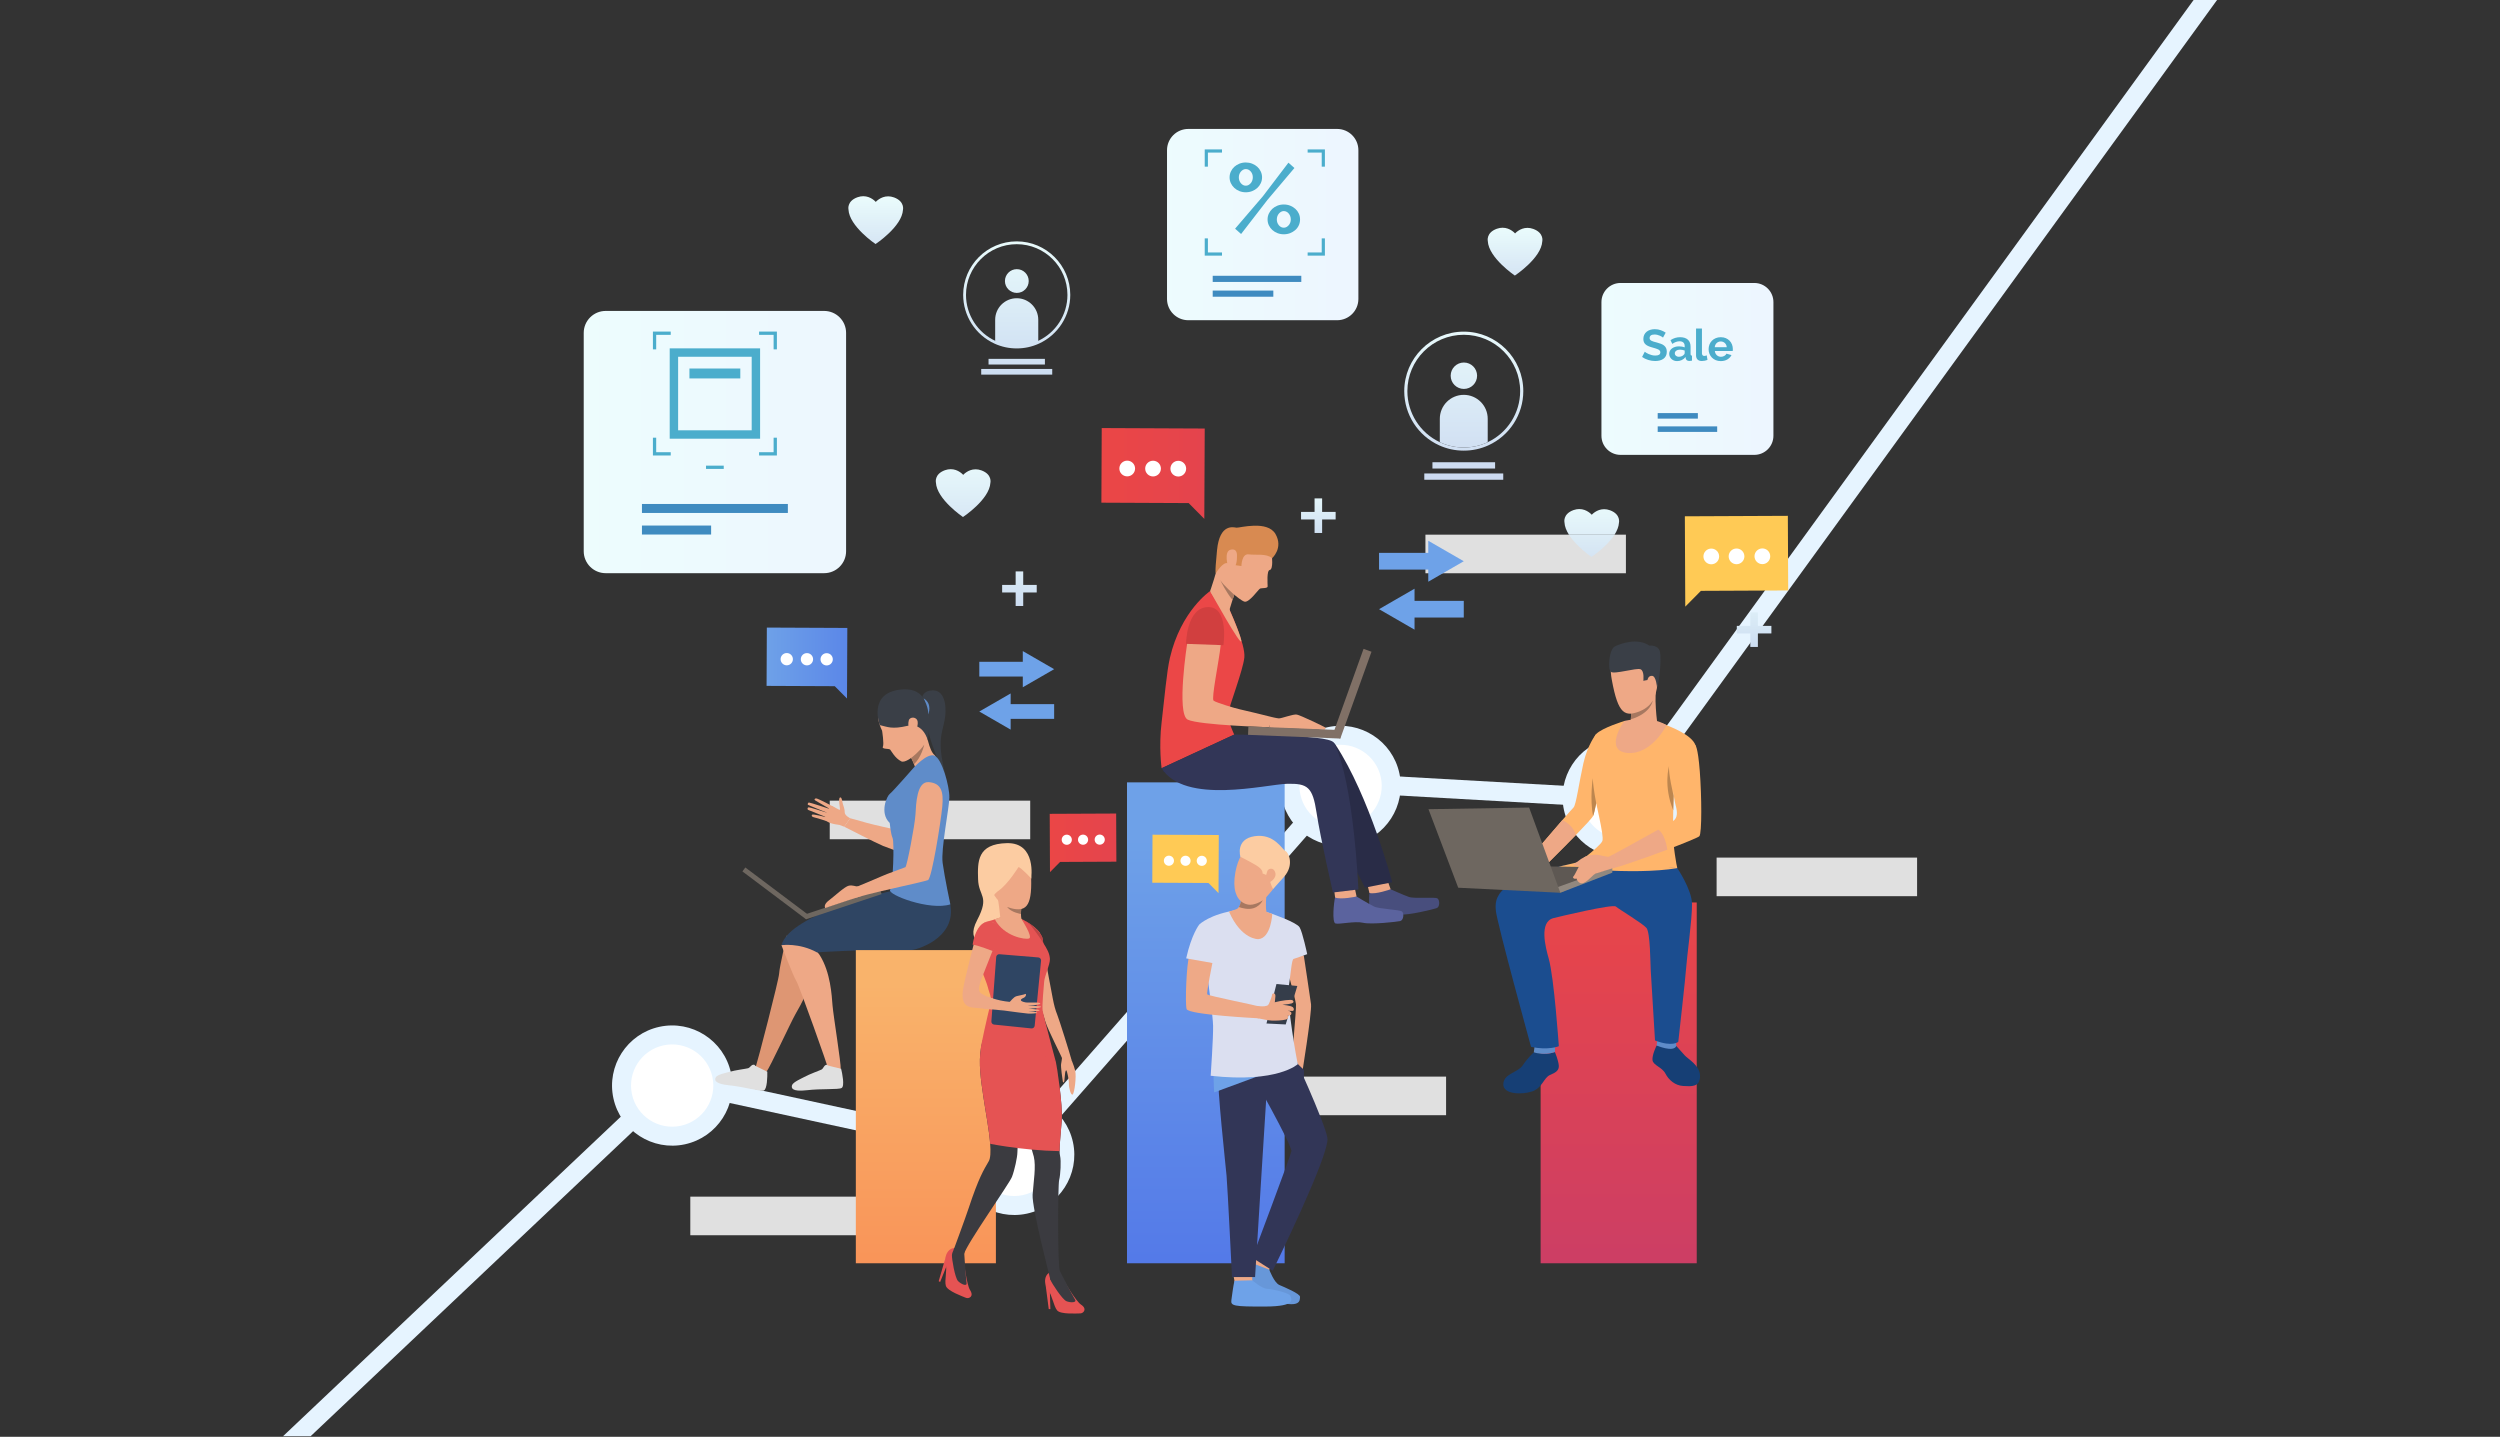
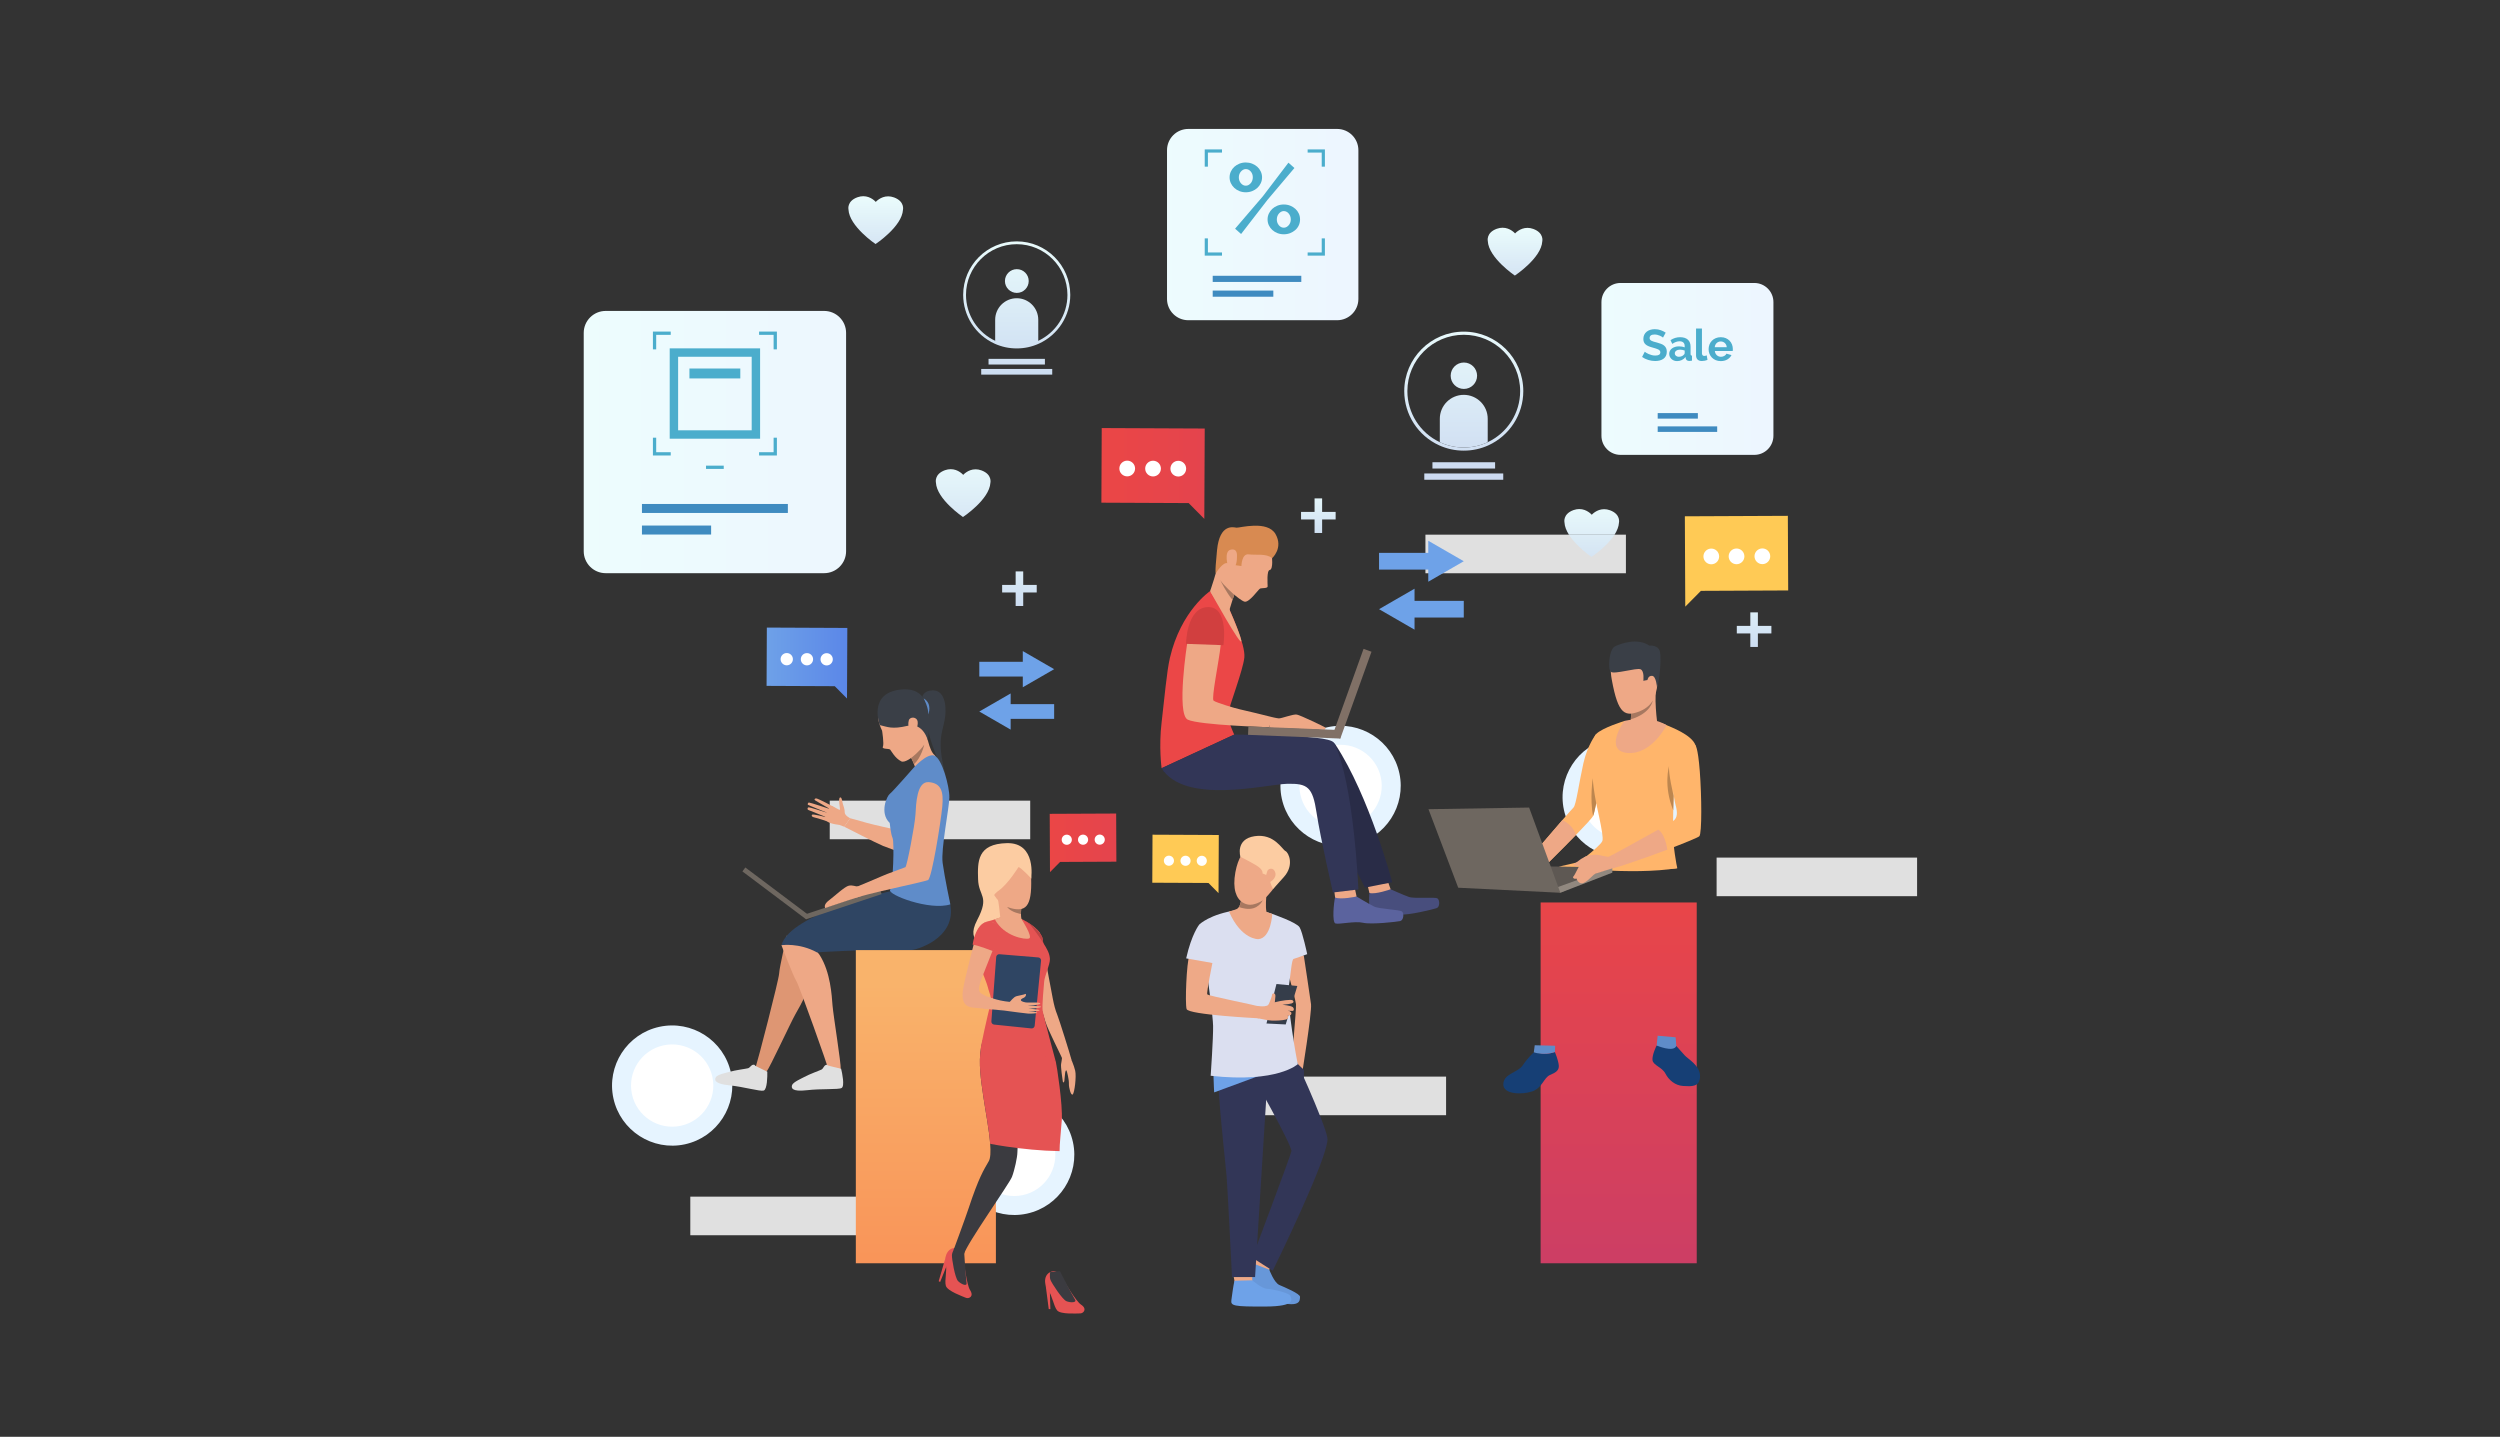
<svg xmlns="http://www.w3.org/2000/svg" width="100%" height="100%" viewBox="0 0 870 500" version="1.1" xml:space="preserve" style="fill-rule:evenodd;clip-rule:evenodd;stroke-linejoin:round;stroke-miterlimit:2;">
  <rect x="0" y="0" width="870" height="500" fill="#333333" stroke="none" />
  <g transform="matrix(1,0,0,1,-66390.9,-2144)">
    <g transform="matrix(1.087,0,0,0.833,66390.9,2144)">
      <g transform="matrix(0.92,0,0,1.2,0,-1393.26)">
        <rect x="0" y="1161.05" width="870" height="500" style="fill:none;" />
      </g>
    </g>
    <g transform="matrix(1.087,0,0,0.833,66390.9,2144)">
      <g>
        <g transform="matrix(0.23,0,0,0.3,7.467,1.13687e-13)">
-           <path d="M3053.55,0L2236.52,1125.93L1839.37,1103.53L1384,1622.82L907.536,1519.58L399.901,2000L361.485,2000L899.529,1490.79L1374.42,1593.67L1827.98,1076.4L2223.61,1098.72L3020.89,0L3053.55,0Z" style="fill:rgb(230,244,255);fill-rule:nonzero;" />
-         </g>
+           </g>
        <g transform="matrix(0.23,0,0,0.3,7.467,1.13687e-13)">
          <path d="M1448.11,1593.33C1456.35,1631.38 1432.18,1668.91 1394.13,1677.15C1356.08,1685.39 1318.56,1661.22 1310.32,1623.17C1302.08,1585.12 1326.25,1547.6 1364.3,1539.36C1402.35,1531.12 1439.87,1555.29 1448.11,1593.33Z" style="fill:white;fill-rule:nonzero;" />
        </g>
        <g transform="matrix(0.23,0,0,0.3,7.467,1.13687e-13)">
          <path d="M1367.1,1552.28C1336.23,1558.96 1316.56,1589.51 1323.24,1620.37C1329.92,1651.24 1360.47,1670.91 1391.34,1664.23C1422.2,1657.55 1441.88,1627 1435.19,1596.13C1428.51,1565.27 1397.96,1545.59 1367.1,1552.28ZM1396.93,1690.06C1351.82,1699.83 1307.17,1671.08 1297.4,1625.97C1287.64,1580.85 1316.39,1536.21 1361.5,1526.44C1406.61,1516.67 1451.26,1545.43 1461.03,1590.54C1470.8,1635.65 1442.04,1680.3 1396.93,1690.06Z" style="fill:rgb(230,244,255);fill-rule:nonzero;" />
        </g>
        <g transform="matrix(0.23,0,0,0.3,7.467,1.13687e-13)">
          <path d="M1902.45,1079.51C1910.69,1117.56 1886.52,1155.09 1848.47,1163.33C1810.42,1171.56 1772.9,1147.4 1764.66,1109.35C1756.42,1071.3 1780.59,1033.78 1818.64,1025.54C1856.68,1017.3 1894.21,1041.46 1902.45,1079.51Z" style="fill:white;fill-rule:nonzero;" />
        </g>
        <g transform="matrix(0.23,0,0,0.3,7.467,1.13687e-13)">
          <path d="M1821.43,1038.45C1790.57,1045.14 1770.89,1075.69 1777.58,1106.55C1784.26,1137.42 1814.81,1157.09 1845.67,1150.41C1876.54,1143.72 1896.21,1113.18 1889.53,1082.31C1882.85,1051.44 1852.3,1031.77 1821.43,1038.45ZM1851.27,1176.24C1806.16,1186.01 1761.51,1157.26 1751.74,1112.15C1741.97,1067.03 1770.73,1022.39 1815.84,1012.62C1860.95,1002.85 1905.6,1031.6 1915.37,1076.72C1925.13,1121.83 1896.38,1166.48 1851.27,1176.24Z" style="fill:rgb(230,244,255);fill-rule:nonzero;" />
        </g>
        <g transform="matrix(0.23,0,0,0.3,7.467,1.13687e-13)">
          <path d="M2295.15,1095.24C2303.39,1133.29 2279.22,1170.81 2241.17,1179.05C2203.12,1187.29 2165.6,1163.12 2157.36,1125.07C2149.12,1087.02 2173.29,1049.5 2211.34,1041.26C2249.39,1033.02 2286.91,1057.19 2295.15,1095.24Z" style="fill:white;fill-rule:nonzero;" />
        </g>
        <g transform="matrix(0.23,0,0,0.3,7.467,1.13687e-13)">
          <path d="M2214.13,1054.18C2183.27,1060.86 2163.59,1091.41 2170.28,1122.28C2176.96,1153.14 2207.51,1172.81 2238.38,1166.13C2269.24,1159.45 2288.92,1128.9 2282.23,1098.04C2275.55,1067.17 2245,1047.49 2214.13,1054.18ZM2243.97,1191.97C2198.86,1201.73 2154.21,1172.98 2144.44,1127.87C2134.67,1082.76 2163.43,1038.11 2208.54,1028.34C2253.65,1018.57 2298.3,1047.33 2308.07,1092.44C2317.84,1137.55 2289.08,1182.2 2243.97,1191.97Z" style="fill:rgb(230,244,255);fill-rule:nonzero;" />
        </g>
        <g transform="matrix(0.23,0,0,0.3,7.467,1.13687e-13)">
          <path d="M972.059,1496.78C980.297,1534.83 956.131,1572.36 918.081,1580.59C880.032,1588.83 842.508,1564.67 834.27,1526.62C826.03,1488.57 850.197,1451.04 888.246,1442.8C926.296,1434.57 963.819,1458.73 972.059,1496.78Z" style="fill:white;fill-rule:nonzero;" />
        </g>
        <g transform="matrix(0.23,0,0,0.3,7.467,1.13687e-13)">
          <path d="M891.043,1455.72C860.178,1462.41 840.504,1492.95 847.187,1523.82C853.87,1554.69 884.418,1574.36 915.284,1567.68C946.15,1560.99 965.824,1530.45 959.141,1499.58C952.458,1468.71 921.91,1449.04 891.043,1455.72ZM920.879,1593.51C875.767,1603.28 831.119,1574.53 821.352,1529.41C811.584,1484.3 840.338,1439.65 885.449,1429.89C930.562,1420.12 975.209,1448.87 984.977,1493.98C994.744,1539.1 965.99,1583.74 920.879,1593.51Z" style="fill:rgb(230,244,255);fill-rule:nonzero;" />
        </g>
      </g>
      <g transform="matrix(0.967,0,0,0.967,28.587,-14.638)">
        <g transform="matrix(0.23,0,0,0.3,7.467,1.13687e-13)">
          <rect x="832.658" y="1773.73" width="288.582" height="55.57" style="fill:rgb(224,224,224);fill-rule:nonzero;" />
        </g>
        <g transform="matrix(0.23,0,0,0.3,7.467,1.13687e-13)">
          <rect x="1033.36" y="1203.46" width="288.58" height="55.57" style="fill:rgb(224,224,224);fill-rule:nonzero;" />
        </g>
        <g transform="matrix(0.23,0,0,0.3,7.467,1.13687e-13)">
          <rect x="1631.98" y="1600.86" width="288.58" height="55.57" style="fill:rgb(224,224,224);fill-rule:nonzero;" />
        </g>
        <g transform="matrix(0.23,0,0,0.3,7.467,1.13687e-13)">
          <rect x="1890.83" y="820.424" width="288.58" height="55.569" style="fill:rgb(224,224,224);fill-rule:nonzero;" />
        </g>
        <g transform="matrix(0.23,0,0,0.3,7.467,1.13687e-13)">
          <rect x="2309.97" y="1285.46" width="288.58" height="55.57" style="fill:rgb(224,224,224);fill-rule:nonzero;" />
        </g>
        <g transform="matrix(0.23,0,0,0.3,7.467,1.13687e-13)">
          <rect x="2056.65" y="1350.09" width="224.701" height="519.57" style="fill:url(#_Linear1);" />
        </g>
        <g transform="matrix(0.23,0,0,0.3,7.467,1.13687e-13)">
          <path d="M1166.71,1053.7C1166.71,1053.7 1168.62,1044.58 1181.93,1044.62C1200.41,1044.68 1201.9,1070.95 1198.78,1087.28C1194.64,1108.94 1186.8,1117.79 1201.75,1173.96C1201.75,1173.96 1168.68,1104.52 1173.87,1083.87C1177.68,1068.72 1166.71,1053.7 1166.71,1053.7Z" style="fill:rgb(58,63,71);fill-rule:nonzero;" />
        </g>
        <g transform="matrix(0.23,0,0,0.3,7.467,1.13687e-13)">
          <path d="M1062.76,1228.8C1062.76,1228.8 1054.88,1224.83 1054.97,1220.52C1055.06,1216.21 1053.07,1210.4 1052.36,1208.6C1051.4,1206.2 1051.06,1197.61 1048.18,1198.92C1045.3,1200.23 1048.09,1213.12 1048.17,1215.96C1048.25,1218.8 1038.86,1211.12 1036.08,1211.17C1033.3,1211.22 1021.94,1228.7 1028.97,1233.17C1036,1237.64 1046.04,1237.96 1047.45,1238.47C1048.92,1239.01 1054.22,1241 1054.22,1241L1062.76,1228.8Z" style="fill:rgb(238,168,134);fill-rule:nonzero;" />
        </g>
        <g transform="matrix(0.23,0,0,0.3,7.467,1.13687e-13)">
          <path d="M1037.96,1211.79C1037.96,1211.79 1015.56,1199.65 1013.4,1200.18C1011.25,1200.72 1010.68,1202.06 1012.73,1203.29C1014.78,1204.52 1034.05,1215.69 1034.05,1215.69C1034.05,1215.69 1005.18,1206.1 1003.34,1206.13C1002.26,1206.14 1001.01,1208.67 1002.05,1209.44C1003.09,1210.21 1031.16,1221.46 1031.16,1221.46C1031.16,1221.46 1004.19,1212.56 1002.64,1213.07C1001.29,1213.52 1000.69,1216.14 1002.65,1216.94C1004.6,1217.75 1029.17,1227.53 1029.17,1227.53C1029.17,1227.53 1009.14,1222.37 1008.05,1223.62C1007.39,1224.38 1006.22,1226.51 1011.43,1227.67C1016.65,1228.83 1028.65,1232.94 1028.65,1232.94L1037.96,1211.79Z" style="fill:rgb(238,168,134);fill-rule:nonzero;" />
        </g>
        <g transform="matrix(0.23,0,0,0.3,7.467,1.13687e-13)">
          <path d="M1130.52,1245.74C1130.52,1245.74 1093.84,1237.61 1086.77,1235.46C1078.65,1232.99 1062.76,1228.8 1062.76,1228.8L1054.22,1241C1054.22,1241 1101.54,1265.26 1110.26,1268.71C1118.4,1271.93 1140.46,1279.88 1140.46,1279.88L1130.52,1245.74Z" style="fill:rgb(238,168,134);fill-rule:nonzero;" />
        </g>
        <g transform="matrix(0.23,0,0,0.3,7.467,1.13687e-13)">
          <path d="M971.59,1397.79C971.59,1397.79 960.88,1443.45 960.527,1452.39C960.176,1461.33 929.254,1580.33 927.01,1586.24C924.766,1592.16 938.602,1597.19 942.543,1593.3C946.484,1589.4 977.108,1523.02 984.111,1510.7C991.115,1498.38 1008.26,1469.74 1009.23,1441.11C1010.19,1412.48 971.59,1397.79 971.59,1397.79Z" style="fill:rgb(222,150,115);fill-rule:nonzero;" />
        </g>
        <g transform="matrix(0.23,0,0,0.3,7.467,1.13687e-13)">
          <path d="M963.816,1411.58C963.816,1411.58 980.482,1455.42 985.191,1463.03C989.901,1470.64 1030.84,1586.57 1032.29,1592.73C1033.74,1598.89 1047.94,1594.79 1049.03,1589.35C1050.11,1583.92 1038.45,1512.3 1037.36,1498.17C1036.28,1484.04 1034.46,1450.71 1019.25,1426.44C1004.03,1402.16 963.816,1411.58 963.816,1411.58Z" style="fill:rgb(238,168,134);fill-rule:nonzero;" />
        </g>
        <g transform="matrix(0.23,0,0,0.3,7.467,1.13687e-13)">
          <path d="M1049.74,1589.52C1049.74,1589.52 1031.16,1585.22 1030.59,1584.74C1030.02,1584.26 1029.85,1583.15 1027.37,1584.29C1024.89,1585.43 1024.04,1589.31 1021.62,1590.64C1019.2,1591.98 1004.3,1597.16 996.226,1601.65C993.305,1603.27 980.883,1608.73 979.259,1612.86C977.635,1616.99 978.505,1623.02 1000.19,1620.49C1021.88,1617.97 1045.84,1619.84 1050.49,1617.23C1055.14,1614.61 1051.3,1595.75 1049.74,1589.52Z" style="fill:rgb(224,224,224);fill-rule:nonzero;" />
        </g>
        <g transform="matrix(0.23,0,0,0.3,7.467,1.13687e-13)">
          <path d="M943.497,1593.75C943.497,1593.75 926.271,1585.57 925.819,1584.98C925.367,1584.38 925.43,1583.27 922.768,1583.84C920.104,1584.42 918.438,1588.03 915.787,1588.82C913.138,1589.61 897.479,1591.46 888.624,1594.12C885.424,1595.07 872.118,1597.74 869.646,1601.43C867.175,1605.11 866.731,1611.19 888.458,1613.37C910.185,1615.56 933.182,1622.54 938.281,1620.97C943.382,1619.41 943.686,1600.17 943.497,1593.75Z" style="fill:rgb(224,224,224);fill-rule:nonzero;" />
        </g>
        <g transform="matrix(0.23,0,0,0.3,7.467,1.13687e-13)">
          <path d="M1120.5,1333.95C1120.5,1333.95 976.754,1365.53 963.816,1411.58C963.816,1411.58 989.22,1407.81 1014.94,1421.94C1014.94,1421.94 1081.98,1417.24 1149.05,1418.81C1157.41,1419 1216.02,1402.14 1206.93,1352.81C1197.73,1302.83 1120.5,1333.95 1120.5,1333.95Z" style="fill:rgb(47,69,99);fill-rule:nonzero;" />
        </g>
        <g transform="matrix(0.23,0,0,0.3,7.467,1.13687e-13)">
          <path d="M1144.91,1134.11C1147,1136.11 1148.89,1138.88 1150.55,1141.93C1152.13,1144.81 1153.5,1147.92 1154.64,1150.83C1157.1,1157.14 1158.48,1162.53 1158.48,1162.53C1158.48,1162.53 1192.48,1144.57 1184.19,1137.78C1175.9,1130.99 1172.27,1104.44 1172.27,1104.44C1172.27,1104.44 1138.03,1127.52 1144.91,1134.11Z" style="fill:rgb(238,169,135);fill-rule:nonzero;" />
        </g>
        <g transform="matrix(0.23,0,0,0.3,7.467,1.13687e-13)">
          <path d="M1105.13,1070.07C1105.13,1070.07 1098.11,1080.69 1108.71,1102.72C1108.71,1102.72 1111.8,1121.75 1109.87,1125.75C1107.94,1129.76 1118.69,1128.05 1120.43,1130.06C1122.17,1132.08 1127.26,1142.35 1136.35,1146.87C1145.43,1151.39 1175.88,1121.66 1174.53,1110.03C1173.18,1098.41 1184.79,1043.73 1144.76,1052.52C1104.72,1061.32 1105.13,1070.07 1105.13,1070.07Z" style="fill:rgb(238,168,134);fill-rule:nonzero;" />
        </g>
        <g transform="matrix(0.23,0,0,0.3,7.467,1.13687e-13)">
          <path d="M1105.4,1094.66C1105.4,1094.66 1087.56,1047.77 1136.62,1043.36C1185.68,1038.96 1176.27,1098.26 1174.76,1117.15C1174.76,1117.15 1168.11,1090.31 1145.4,1095.7C1122.69,1101.09 1116.6,1097.19 1105.4,1094.66Z" style="fill:rgb(58,63,71);fill-rule:nonzero;" />
        </g>
        <g transform="matrix(0.23,0,0,0.3,7.467,1.13687e-13)">
          <path d="M1147.17,1087.93C1148.62,1082.26 1158.98,1082.18 1159.95,1089.93C1160.92,1097.68 1155.27,1107.26 1151.71,1104.38C1148.15,1101.49 1145.04,1096.26 1147.17,1087.93Z" style="fill:rgb(238,168,134);fill-rule:nonzero;" />
        </g>
        <g transform="matrix(0.23,0,0,0.3,7.467,1.13687e-13)">
          <path d="M1150.55,1141.93C1152.13,1144.81 1153.5,1147.92 1154.64,1150.83C1165.13,1142 1169.46,1122.75 1169.46,1122.75C1162.84,1132.68 1150.56,1141.93 1150.56,1141.93L1150.55,1141.93Z" style="fill:rgb(167,120,96);fill-rule:nonzero;" />
        </g>
        <g transform="matrix(0.23,0,0,0.3,7.467,1.13687e-13)">
          <path d="M1153.49,1156.79C1153.49,1156.79 1123.52,1191.07 1119.71,1193.79C1115.91,1196.51 1104.5,1220.96 1119.71,1235.63C1119.71,1235.63 1121.09,1251.25 1123.81,1257.22C1126.53,1263.2 1124.6,1324.75 1120.26,1331.82C1115.91,1338.88 1177.59,1362.32 1206.93,1352.81C1206.93,1352.81 1198.61,1313.34 1195.89,1293.23C1193.18,1273.13 1205.3,1214.55 1205.57,1198.79C1205.84,1183.03 1194.92,1143.01 1184.21,1138.65C1173.51,1134.29 1153.49,1156.79 1153.49,1156.79Z" style="fill:rgb(95,140,201);fill-rule:nonzero;" />
        </g>
        <g transform="matrix(0.23,0,0,0.3,7.467,1.13687e-13)">
          <path d="M1108.01,1338.04L999.289,1374.29L997.054,1367.59L1105.78,1331.33L1108.01,1338.04Z" style="fill:rgb(110,103,96);fill-rule:nonzero;" />
        </g>
        <g transform="matrix(0.23,0,0,0.3,7.467,1.13687e-13)">
          <path d="M999.235,1374.24L907.647,1305.34L911.894,1299.7L1003.48,1368.6L999.235,1374.24Z" style="fill:rgb(110,103,96);fill-rule:nonzero;" />
        </g>
        <g transform="matrix(0.23,0,0,0.3,7.467,1.13687e-13)">
          <path d="M1026.67,1358.13C1025.77,1355.77 1025.59,1351.96 1032.65,1346.71C1039.72,1341.46 1055.11,1326.97 1060.91,1325.88C1066.71,1324.79 1071.05,1327.33 1073.41,1326.96C1075.76,1326.6 1078.84,1340.73 1078.84,1340.73L1026.67,1358.13Z" style="fill:rgb(238,168,134);fill-rule:nonzero;" />
        </g>
        <g transform="matrix(0.23,0,0,0.3,7.467,1.13687e-13)">
          <path d="M1073.41,1326.96C1073.41,1326.96 1104.25,1314.29 1109.5,1311.75C1114.75,1309.21 1140.12,1300.34 1142.29,1299.25C1144.46,1298.16 1155.88,1238.75 1156.78,1223.35C1157.69,1207.95 1158.59,1175.35 1175.98,1176.79C1193.37,1178.24 1197.54,1189.66 1195.37,1212.12C1193.19,1234.58 1180.33,1315.01 1174.9,1317.73C1169.46,1320.44 1105.1,1333.27 1074.3,1342.33C1043.51,1351.39 1073.41,1326.96 1073.41,1326.96Z" style="fill:rgb(238,168,134);fill-rule:nonzero;" />
        </g>
        <g transform="matrix(0.23,0,0,0.3,7.467,1.13687e-13)">
          <rect x="1070.93" y="1418.68" width="201.61" height="450.98" style="fill:url(#_Linear2);" />
        </g>
        <g transform="matrix(0.23,0,0,0.3,7.467,1.13687e-13)">
          <path d="M1168.5,1056.13C1168.5,1056.13 1175.86,1069.38 1175.11,1079.34C1175.11,1079.34 1181.86,1064.25 1168.5,1056.13Z" style="fill:rgb(95,140,201);fill-rule:nonzero;" />
        </g>
        <g transform="matrix(0.23,0,0,0.3,7.467,1.13687e-13)">
-           <rect x="1461.27" y="1177.13" width="226.91" height="692.53" style="fill:url(#_Linear3);" />
-         </g>
+           </g>
        <g transform="matrix(0.23,0,0,0.3,7.467,1.13687e-13)">
          <path d="M1840.77,1331.08C1840.77,1331.08 1858.96,1339.29 1867.09,1342.14C1875.22,1344.99 1904.99,1341.78 1908.29,1344.34C1911.6,1346.89 1911.74,1356.55 1906.95,1358.24C1902.17,1359.93 1866.61,1368.7 1854.21,1367.45C1841.82,1366.19 1820,1374.56 1814.79,1373.48C1809.59,1372.39 1809.13,1343.15 1810.23,1336.41C1811.33,1329.67 1840.77,1331.08 1840.77,1331.08Z" style="fill:rgb(72,78,125);fill-rule:nonzero;" />
        </g>
        <g transform="matrix(0.23,0,0,0.3,7.467,1.13687e-13)">
          <path d="M1836.58,1319.36L1840.77,1331.08C1840.77,1331.08 1818.83,1338.89 1810.23,1336.41L1807.36,1324.46L1836.58,1319.36Z" style="fill:rgb(238,168,134);fill-rule:nonzero;" />
        </g>
        <g transform="matrix(0.23,0,0,0.3,7.467,1.13687e-13)">
          <path d="M1791.71,1341.5C1791.71,1341.5 1808.88,1351.96 1816.63,1355.83C1824.39,1359.69 1854.3,1360.29 1857.3,1363.25C1860.3,1366.2 1859.37,1375.81 1854.44,1376.88C1849.5,1377.95 1813.22,1382.14 1801.05,1379.32C1788.88,1376.51 1766.29,1382.04 1761.24,1380.3C1756.19,1378.56 1758.97,1349.47 1760.8,1342.92C1762.64,1336.36 1791.71,1341.5 1791.71,1341.5Z" style="fill:rgb(91,99,158);fill-rule:nonzero;" />
        </g>
        <g transform="matrix(0.23,0,0,0.3,7.467,1.13687e-13)">
          <path d="M1789.15,1329.32L1791.71,1341.5C1791.71,1341.5 1769.07,1346.47 1760.8,1342.92L1759.27,1330.69L1789.15,1329.32Z" style="fill:rgb(238,168,134);fill-rule:nonzero;" />
        </g>
        <g transform="matrix(0.23,0,0,0.3,7.467,1.13687e-13)">
          <path d="M1617.13,1110.04C1617.13,1110.04 1695.38,1110.73 1704.98,1112.09C1715.38,1113.56 1756.1,1114.88 1761.01,1122.33C1810.64,1197.65 1843.03,1320.97 1843.03,1320.97L1803.81,1328.69C1803.81,1328.69 1765.88,1255.18 1749.99,1217C1735.73,1182.71 1723.52,1173.9 1693.56,1174.66C1663.61,1175.41 1567.81,1168.81 1512.57,1161.97L1617.13,1110.04Z" style="fill:rgb(41,44,71);fill-rule:nonzero;" />
        </g>
        <g transform="matrix(0.23,0,0,0.3,7.467,1.13687e-13)">
          <path d="M1608.85,928.633C1608.85,928.633 1632.07,978.61 1630.19,997.172C1628.31,1015.73 1608.34,1067.19 1606.93,1077.53C1605.52,1087.87 1615.62,1108.31 1615.62,1108.31L1511.06,1156.71C1511.06,1156.71 1506.85,1126.11 1511.06,1090.87C1515.27,1055.63 1518.38,1017.75 1523.03,997.829C1538.89,929.866 1580.85,901.699 1580.85,901.699L1608.85,928.633Z" style="fill:rgb(235,71,71);fill-rule:nonzero;" />
        </g>
        <g transform="matrix(0.23,0,0,0.3,7.467,1.13687e-13)">
          <path d="M1615.62,1108.31C1615.62,1108.31 1693.88,1109 1703.47,1110.36C1713.87,1111.83 1755.51,1112.54 1759.5,1120.6C1787.94,1178.03 1794.33,1331.31 1794.33,1331.31L1757.74,1335.73C1757.74,1335.73 1739.77,1257.94 1734.13,1220.89C1728.49,1183.83 1721.44,1178.45 1691.49,1179.21C1661.53,1179.96 1544.21,1209.96 1511.06,1156.71L1615.62,1108.31Z" style="fill:rgb(50,54,87);fill-rule:nonzero;" />
        </g>
        <g transform="matrix(0.23,0,0,0.3,7.467,1.13687e-13)">
          <path d="M1548.04,975.837C1548.27,966.161 1553.89,924.396 1577.45,927.253C1601.01,930.111 1598.28,958.374 1596.1,979.69C1593.82,1001.99 1582.25,1056.68 1585.93,1059.5C1589.61,1062.31 1617.56,1070.71 1623.57,1071.91C1629.58,1073.11 1665.81,1082 1668.79,1082.83C1671.69,1083.64 1665.86,1097.73 1665.86,1097.73C1665.86,1097.73 1565.52,1094.79 1548.73,1086.84C1531.95,1078.88 1548.04,975.837 1548.04,975.837Z" style="fill:rgb(238,168,134);fill-rule:nonzero;" />
        </g>
        <g transform="matrix(0.23,0,0,0.3,7.467,1.13687e-13)">
          <path d="M1668.79,1082.83C1668.79,1082.83 1676.24,1084.71 1679.83,1084.99C1683.43,1085.28 1700.45,1078.53 1705.74,1079.5C1711.03,1080.48 1745.08,1096.91 1746.61,1098.06C1748.13,1099.21 1745.7,1101.48 1745.7,1101.48L1665.86,1098.59L1668.79,1082.83Z" style="fill:rgb(238,168,134);fill-rule:nonzero;" />
        </g>
        <g transform="matrix(0.23,0,0,0.3,7.467,1.13687e-13)">
          <path d="M1768.26,1114.05L1635.5,1108.68L1635.99,1096.52L1768.75,1101.89L1768.26,1114.05Z" style="fill:rgb(128,112,102);fill-rule:nonzero;" />
        </g>
        <g transform="matrix(0.23,0,0,0.3,7.467,1.13687e-13)">
          <path d="M1813.21,988.999L1768.3,1114.05L1756.85,1109.94L1801.75,984.886L1813.21,988.999Z" style="fill:rgb(128,112,102);fill-rule:nonzero;" />
        </g>
        <g transform="matrix(0.23,0,0,0.3,7.467,1.13687e-13)">
          <path d="M1669.74,849.93C1669.74,849.93 1672.25,870.45 1666.68,871.311C1662.09,872.023 1663.71,891.831 1663.71,894.964C1663.71,898.097 1655.09,897 1652.74,898.097C1650.39,899.193 1637.03,918.773 1630.32,916.894C1623.61,915.014 1598.47,893.5 1593.77,882.159C1589.07,870.817 1597.14,831.054 1608.57,817.427C1620.01,803.799 1665.2,814.02 1669.74,849.93Z" style="fill:rgb(238,168,134);fill-rule:nonzero;" />
        </g>
        <g transform="matrix(0.23,0,0,0.3,7.467,1.13687e-13)">
          <path d="M1617.38,902.364C1617.38,902.364 1616.71,904.159 1615.71,906.951C1614.97,909.007 1614.06,911.6 1613.12,914.418C1610.56,922.055 1607.77,931.323 1607.55,935.848C1607.16,944.306 1580.85,901.701 1580.85,901.701C1580.85,901.701 1590.32,876.04 1596.21,846.028C1602.11,816.017 1617.38,902.364 1617.38,902.364Z" style="fill:rgb(238,168,134);fill-rule:nonzero;" />
        </g>
        <g transform="matrix(0.23,0,0,0.3,7.467,1.13687e-13)">
          <path d="M1670.13,854.318C1670.13,854.318 1686.62,839.669 1674.99,819.463C1663.36,799.256 1622.79,810.848 1618.91,810.378C1615.03,809.908 1594.79,803.486 1590.87,842.489C1586.95,881.493 1589.42,875.641 1589.42,875.641C1589.42,875.641 1599.36,858.897 1606.46,861.6C1613.55,864.301 1625.96,865.594 1625.96,865.594C1625.96,865.594 1626.19,847.385 1636.41,848.794C1646.63,850.204 1662.05,847.11 1670.13,854.318Z" style="fill:rgb(216,138,81);fill-rule:nonzero;" />
        </g>
        <g transform="matrix(0.23,0,0,0.3,7.467,1.13687e-13)">
          <path d="M1546.25,977.653L1600.04,979.597C1600.04,979.597 1608.39,923.628 1577.48,924.706C1546.56,925.782 1546.25,977.653 1546.25,977.653Z" style="fill:rgb(209,63,63);fill-rule:nonzero;" />
        </g>
        <g transform="matrix(0.23,0,0,0.3,7.467,1.13687e-13)">
          <path d="M1619.56,852.611C1619.59,850.112 1620.59,839.713 1610.41,842.064C1600.23,844.416 1606.36,867.149 1607.67,867.925C1608.98,868.7 1619.33,873.642 1619.56,852.611Z" style="fill:rgb(238,168,134);fill-rule:nonzero;" />
        </g>
        <g transform="matrix(0.23,0,0,0.3,7.467,1.13687e-13)">
          <path d="M1580.85,901.699C1580.85,901.699 1627,985.106 1625.8,973.284C1624.86,964.042 1604.87,919.4 1604.87,919.4L1580.85,901.699Z" style="fill:rgb(238,168,134);fill-rule:nonzero;" />
        </g>
        <g transform="matrix(0.23,0,0,0.3,7.467,1.13687e-13)">
          <path d="M1615.71,906.951C1614.97,909.007 1614.06,911.6 1613.12,914.418C1603.81,902.841 1597.36,889.738 1595.45,885.658C1599.25,892.576 1615.71,906.951 1615.71,906.951Z" style="fill:rgb(167,120,96);fill-rule:nonzero;" />
        </g>
        <g transform="matrix(0.23,0,0,0.3,7.467,1.13687e-13)">
          <path d="M1894.93,888.177L1946.02,858.68L1894.93,829.184L1894.93,846.666L1824.06,846.666L1824.06,870.694L1894.93,870.694L1894.93,888.177Z" style="fill:rgb(110,162,232);fill-rule:nonzero;" />
        </g>
        <g transform="matrix(0.23,0,0,0.3,7.467,1.13687e-13)">
          <path d="M1875.15,898.23L1824.06,927.727L1875.15,957.223L1875.15,939.741L1946.02,939.741L1946.02,915.712L1875.15,915.712L1875.15,898.23Z" style="fill:rgb(110,162,232);fill-rule:nonzero;" />
        </g>
        <g transform="matrix(0.23,0,0,0.3,7.467,1.13687e-13)">
          <path d="M1311.25,1040.18L1356.39,1014.12L1311.25,988.064L1311.25,1003.51L1248.65,1003.51L1248.65,1024.74L1311.25,1024.74L1311.25,1040.18Z" style="fill:rgb(110,162,232);fill-rule:nonzero;" />
        </g>
        <g transform="matrix(0.23,0,0,0.3,7.467,1.13687e-13)">
          <path d="M1293.78,1049.06L1248.65,1075.12L1293.78,1101.18L1293.78,1085.73L1356.39,1085.73L1356.39,1064.51L1293.78,1064.51L1293.78,1049.06Z" style="fill:rgb(110,162,232);fill-rule:nonzero;" />
        </g>
        <g transform="matrix(0.23,0,0,0.3,7.467,1.13687e-13)">
          <path d="M2163.07,820.424L2097.36,820.424C2093.74,814.706 2091.24,808.673 2090.97,802.725C2090.97,802.725 2088.22,790.655 2104.03,785.004C2106.97,783.955 2109.71,783.528 2112.24,783.528C2123.35,783.528 2130.26,791.761 2130.26,791.761C2130.26,791.761 2137.15,783.726 2148.11,783.726C2150.71,783.726 2153.54,784.177 2156.55,785.293C2172.31,791.119 2169.42,803.157 2169.42,803.157C2169.09,808.975 2166.62,814.854 2163.07,820.424Z" style="fill:url(#_Linear4);" />
        </g>
        <g transform="matrix(0.23,0,0,0.3,7.467,1.13687e-13)">
          <path d="M2129.92,852.436C2129.92,852.436 2108.42,837.911 2097.36,820.424L2163.07,820.424C2151.88,837.952 2129.92,852.436 2129.92,852.436Z" style="fill:url(#_Linear5);" />
        </g>
        <g transform="matrix(0.23,0,0,0.3,7.467,1.13687e-13)">
          <path d="M2019.55,447.31C2019.55,447.31 1981.7,421.736 1980.6,397.6C1980.6,397.6 1977.84,385.53 1993.66,379.879C1996.59,378.83 1999.34,378.403 2001.87,378.403C2012.98,378.403 2019.88,386.635 2019.88,386.635C2019.88,386.635 2026.77,378.601 2037.74,378.601C2040.33,378.601 2043.16,379.052 2046.18,380.168C2061.93,385.993 2059.04,398.031 2059.04,398.031C2057.68,422.156 2019.55,447.31 2019.55,447.31Z" style="fill:url(#_Linear6);" />
        </g>
        <g transform="matrix(0.23,0,0,0.3,7.467,1.13687e-13)">
          <path d="M1225.15,795.006C1225.15,795.006 1187.29,769.432 1186.2,745.295C1186.2,745.295 1183.44,733.225 1199.26,727.574C1202.19,726.525 1204.94,726.098 1207.47,726.098C1218.58,726.098 1225.48,734.33 1225.48,734.33C1225.48,734.33 1232.37,726.295 1243.33,726.295C1245.93,726.295 1248.76,726.746 1251.78,727.862C1267.53,733.688 1264.64,745.726 1264.64,745.726C1263.28,769.85 1225.15,795.006 1225.15,795.006Z" style="fill:url(#_Linear7);" />
        </g>
        <g transform="matrix(0.23,0,0,0.3,7.467,1.13687e-13)">
          <path d="M1099.29,401.914C1099.29,401.914 1061.44,376.34 1060.34,352.202C1060.34,352.202 1057.58,340.133 1073.4,334.481C1076.34,333.433 1079.08,333.006 1081.61,333.006C1092.72,333.006 1099.63,341.238 1099.63,341.238C1099.63,341.238 1106.51,333.203 1117.48,333.203C1120.08,333.203 1122.9,333.654 1125.92,334.77C1141.67,340.595 1138.78,352.634 1138.78,352.634C1137.42,376.758 1099.29,401.914 1099.29,401.914Z" style="fill:url(#_Linear8);" />
        </g>
        <g transform="matrix(0.23,0,0,0.3,7.467,1.13687e-13)">
          <rect x="1889.2" y="732.286" width="113.64" height="9.075" style="fill:url(#_Linear9);" />
        </g>
        <g transform="matrix(0.23,0,0,0.3,7.467,1.13687e-13)">
          <rect x="1900.92" y="716.121" width="90.19" height="9.075" style="fill:url(#_Linear10);" />
        </g>
        <g transform="matrix(0.23,0,0,0.3,7.467,1.13687e-13)">
          <path d="M1946.18,610.559C1935.68,610.559 1927.16,602.044 1927.16,591.538C1927.16,581.033 1935.68,572.516 1946.18,572.516C1956.69,572.516 1965.2,581.033 1965.2,591.538C1965.2,602.044 1956.69,610.559 1946.18,610.559Z" style="fill:url(#_Linear11);" />
        </g>
        <g transform="matrix(0.23,0,0,0.3,7.467,1.13687e-13)">
          <path d="M1946.02,694.895C1934.31,694.895 1923.02,692.461 1912.47,687.663C1912.16,687.521 1911.85,687.376 1911.54,687.23L1911.54,653.548C1911.54,634.513 1926.97,619.069 1946.02,619.069C1965.06,619.069 1980.49,634.513 1980.49,653.548L1980.49,687.23C1980.18,687.376 1979.87,687.521 1979.56,687.663C1969.01,692.461 1957.72,694.895 1946.02,694.895Z" style="fill:url(#_Linear12);" />
        </g>
        <g transform="matrix(0.23,0,0,0.3,7.467,1.13687e-13)">
          <path d="M1946.02,699.418C1933.66,699.418 1921.74,696.849 1910.6,691.78C1880.06,677.901 1860.33,647.265 1860.33,613.73C1860.33,566.481 1898.77,528.041 1946.02,528.041C1993.27,528.041 2031.71,566.481 2031.71,613.73C2031.71,647.265 2011.97,677.901 1981.43,691.781C1970.29,696.849 1958.37,699.418 1946.02,699.418ZM1911.54,687.23C1911.85,687.376 1912.16,687.521 1912.47,687.663C1923.02,692.461 1934.31,694.895 1946.02,694.895C1957.72,694.895 1969.01,692.461 1979.56,687.663C1979.87,687.521 1980.18,687.376 1980.49,687.23C2008.89,673.887 2027.18,645.152 2027.18,613.73C2027.18,568.976 1990.77,532.564 1946.02,532.564C1901.26,532.564 1864.85,568.976 1864.85,613.73C1864.85,645.152 1883.14,673.887 1911.54,687.23Z" style="fill:url(#_Linear13);" />
        </g>
        <g transform="matrix(0.23,0,0,0.3,7.467,1.13687e-13)">
          <rect x="1251.4" y="581.788" width="102.23" height="8.164" style="fill:url(#_Linear14);" />
        </g>
        <g transform="matrix(0.23,0,0,0.3,7.467,1.13687e-13)">
          <rect x="1261.95" y="567.247" width="81.13" height="8.165" style="fill:url(#_Linear15);" />
        </g>
        <g transform="matrix(0.23,0,0,0.3,7.467,1.13687e-13)">
          <path d="M1319.78,455.172C1319.78,464.623 1312.12,472.284 1302.67,472.284C1293.22,472.284 1285.55,464.623 1285.55,455.172C1285.55,445.722 1293.22,438.061 1302.67,438.061C1312.12,438.061 1319.78,445.722 1319.78,455.172Z" style="fill:url(#_Linear16);" />
        </g>
        <g transform="matrix(0.23,0,0,0.3,7.467,1.13687e-13)">
          <path d="M1333.53,510.957L1333.53,543.499C1324.08,547.797 1313.58,550.187 1302.52,550.187C1291.46,550.187 1280.95,547.797 1271.5,543.499L1271.5,510.957C1271.5,493.833 1285.38,479.939 1302.52,479.939C1319.65,479.939 1333.53,493.833 1333.53,510.957Z" style="fill:url(#_Linear17);" />
        </g>
        <g transform="matrix(0.23,0,0,0.3,7.467,1.13687e-13)">
          <path d="M1302.52,402.12C1262.25,402.12 1229.5,434.875 1229.5,475.136C1229.5,503.712 1246.32,529.818 1272.34,541.646C1281.83,545.963 1291.98,548.152 1302.52,548.152C1313.05,548.152 1323.2,545.963 1332.69,541.646C1358.72,529.818 1375.53,503.712 1375.53,475.136C1375.53,434.875 1342.78,402.12 1302.52,402.12ZM1302.52,552.221C1291.4,552.221 1280.68,549.91 1270.66,545.351C1243.18,532.865 1225.43,505.304 1225.43,475.136C1225.43,432.631 1260.01,398.051 1302.52,398.051C1345.02,398.051 1379.6,432.631 1379.6,475.136C1379.6,505.304 1361.85,532.865 1334.38,545.352C1324.35,549.91 1313.63,552.221 1302.52,552.221Z" style="fill:url(#_Linear18);" />
        </g>
        <g transform="matrix(0.23,0,0,0.3,7.467,1.13687e-13)">
          <path d="M1763.69,511.605L1549.5,511.605C1532.58,511.605 1518.86,497.887 1518.86,480.965L1518.86,266.778C1518.86,249.856 1532.58,236.138 1549.5,236.138L1763.69,236.138C1780.61,236.138 1794.33,249.856 1794.33,266.778L1794.33,480.965C1794.33,497.887 1780.61,511.605 1763.69,511.605Z" style="fill:url(#_Linear19);" />
        </g>
        <g transform="matrix(0.23,0,0,0.3,7.467,1.13687e-13)">
          <path d="M1686.97,378.368C1688.39,378.368 1689.69,378.039 1690.87,377.376C1692.05,376.717 1693.11,375.843 1694.06,374.756C1695,373.671 1695.73,372.418 1696.25,371.002C1696.77,369.585 1697.03,368.076 1697.03,366.469C1697.03,364.769 1696.75,363.188 1696.18,361.724C1695.62,360.26 1694.88,358.985 1693.99,357.898C1693.09,356.813 1692.03,355.963 1690.8,355.348C1689.57,354.735 1688.3,354.427 1686.97,354.427C1685.56,354.427 1684.26,354.759 1683.08,355.419C1681.9,356.081 1680.83,356.955 1679.89,358.04C1678.95,359.126 1678.21,360.401 1677.7,361.865C1677.18,363.33 1676.92,364.864 1676.92,366.469C1676.92,369.776 1677.91,372.584 1679.89,374.897C1681.88,377.213 1684.23,378.368 1686.97,378.368ZM1686.97,387.86C1683.67,387.86 1680.6,387.293 1677.77,386.16C1674.93,385.026 1672.48,383.518 1670.4,381.626C1668.32,379.738 1666.67,377.496 1665.44,374.897C1664.21,372.301 1663.6,369.492 1663.6,366.469C1663.6,363.447 1664.21,360.638 1665.44,358.04C1666.67,355.443 1668.32,353.177 1670.4,351.24C1672.48,349.305 1674.93,347.769 1677.77,346.636C1680.6,345.502 1683.67,344.936 1686.97,344.936C1690.28,344.936 1693.35,345.502 1696.18,346.636C1699.02,347.769 1701.5,349.305 1703.62,351.24C1705.75,353.177 1707.4,355.443 1708.58,358.04C1709.76,360.638 1710.35,363.447 1710.35,366.469C1710.35,369.492 1709.76,372.301 1708.58,374.897C1707.4,377.496 1705.75,379.738 1703.62,381.626C1701.5,383.518 1699.02,385.026 1696.18,386.16C1693.35,387.293 1690.28,387.86 1686.97,387.86ZM1632.29,317.878C1633.71,317.878 1635.01,317.549 1636.19,316.887C1637.37,316.228 1638.43,315.353 1639.38,314.266C1640.32,313.181 1641.05,311.907 1641.57,310.441C1642.09,308.978 1642.35,307.444 1642.35,305.837C1642.35,302.532 1641.36,299.724 1639.38,297.408C1637.39,295.095 1635.03,293.938 1632.29,293.938C1630.88,293.938 1629.58,294.27 1628.4,294.929C1627.21,295.591 1626.15,296.465 1625.21,297.55C1624.26,298.637 1623.53,299.887 1623.01,301.304C1622.49,302.72 1622.23,304.232 1622.23,305.837C1622.23,309.144 1623.23,311.978 1625.21,314.337C1627.19,316.699 1629.55,317.878 1632.29,317.878ZM1616.85,379.785L1656.8,333.178L1693.63,284.729L1702.27,292.379L1663.6,338.136L1625.49,387.435L1616.85,379.785ZM1632.29,327.37C1628.99,327.37 1625.92,326.803 1623.08,325.67C1620.25,324.537 1617.79,323.002 1615.72,321.066C1613.64,319.131 1611.99,316.865 1610.76,314.266C1609.53,311.669 1608.92,308.861 1608.92,305.837C1608.92,302.911 1609.53,300.124 1610.76,297.479C1611.99,294.836 1613.64,292.569 1615.72,290.679C1617.79,288.791 1620.25,287.279 1623.08,286.146C1625.92,285.013 1628.99,284.446 1632.29,284.446C1635.5,284.446 1638.55,285.013 1641.43,286.146C1644.31,287.279 1646.79,288.791 1648.87,290.679C1650.94,292.569 1652.6,294.836 1653.83,297.479C1655.05,300.124 1655.67,302.911 1655.67,305.837C1655.67,308.861 1655.05,311.669 1653.83,314.266C1652.6,316.865 1650.94,319.131 1648.87,321.066C1646.79,323.002 1644.31,324.537 1641.43,325.67C1638.55,326.803 1635.5,327.37 1632.29,327.37Z" style="fill:rgb(75,173,204);fill-rule:nonzero;" />
        </g>
        <g transform="matrix(0.23,0,0,0.3,7.467,1.13687e-13)">
          <path d="M1598,418.594L1573.14,418.594L1573.14,393.751L1577.72,393.751L1577.72,414.013L1598,414.013L1598,418.594Z" style="fill:rgb(75,173,204);fill-rule:nonzero;" />
        </g>
        <g transform="matrix(0.23,0,0,0.3,7.467,1.13687e-13)">
          <path d="M1746.13,418.594L1721.27,418.594L1721.27,414.013L1741.55,414.013L1741.55,393.751L1746.13,393.751L1746.13,418.594Z" style="fill:rgb(75,173,204);fill-rule:nonzero;" />
        </g>
        <g transform="matrix(0.23,0,0,0.3,7.467,1.13687e-13)">
          <path d="M1577.72,290.456L1573.14,290.456L1573.14,265.613L1598,265.613L1598,270.194L1577.72,270.194L1577.72,290.456Z" style="fill:rgb(75,173,204);fill-rule:nonzero;" />
        </g>
        <g transform="matrix(0.23,0,0,0.3,7.467,1.13687e-13)">
          <path d="M1746.13,290.456L1741.55,290.456L1741.55,270.194L1721.27,270.194L1721.27,265.613L1746.13,265.613L1746.13,290.456Z" style="fill:rgb(75,173,204);fill-rule:nonzero;" />
        </g>
        <g transform="matrix(0.23,0,0,0.3,7.467,1.13687e-13)">
          <rect x="1584.63" y="447.605" width="127.53" height="8.87" style="fill:rgb(63,139,192);fill-rule:nonzero;" />
        </g>
        <g transform="matrix(0.23,0,0,0.3,7.467,1.13687e-13)">
          <rect x="1584.63" y="468.897" width="87.26" height="8.869" style="fill:rgb(63,139,192);fill-rule:nonzero;" />
        </g>
        <g transform="matrix(0.23,0,0,0.3,7.467,1.13687e-13)">
          <path d="M2364.22,705.52L2171.73,705.52C2156.52,705.52 2144.19,693.193 2144.19,677.985L2144.19,485.496C2144.19,470.288 2156.52,457.96 2171.73,457.96L2364.22,457.96C2379.42,457.96 2391.75,470.288 2391.75,485.496L2391.75,677.985C2391.75,693.193 2379.42,705.52 2364.22,705.52Z" style="fill:url(#_Linear20);" />
        </g>
        <g transform="matrix(0.23,0,0,0.3,7.467,1.13687e-13)">
          <rect x="2225.16" y="645.343" width="57.83" height="7.971" style="fill:rgb(63,139,192);fill-rule:nonzero;" />
        </g>
        <g transform="matrix(0.23,0,0,0.3,7.467,1.13687e-13)">
          <rect x="2225.16" y="664.478" width="85.63" height="7.971" style="fill:rgb(63,139,192);fill-rule:nonzero;" />
        </g>
        <g transform="matrix(0.23,0,0,0.3,7.467,1.13687e-13)">
          <path d="M2232.81,536.615C2232.52,536.319 2231.98,535.918 2231.2,535.41C2230.41,534.903 2229.46,534.406 2228.34,533.92C2227.22,533.435 2226.01,533.022 2224.7,532.684C2223.39,532.346 2222.05,532.177 2220.7,532.177C2218.29,532.177 2216.5,532.62 2215.31,533.508C2214.13,534.396 2213.54,535.643 2213.54,537.249C2213.54,538.179 2213.76,538.951 2214.2,539.563C2214.65,540.177 2215.29,540.715 2216.14,541.18C2216.98,541.646 2218.05,542.067 2219.34,542.448C2220.63,542.829 2222.12,543.231 2223.81,543.653C2226.01,544.245 2228,544.879 2229.8,545.555C2231.6,546.232 2233.12,547.077 2234.37,548.091C2235.61,549.106 2236.58,550.321 2237.25,551.737C2237.93,553.154 2238.27,554.897 2238.27,556.969C2238.27,559.377 2237.81,561.438 2236.9,563.15C2235.99,564.862 2234.77,566.247 2233.22,567.303C2231.68,568.36 2229.91,569.133 2227.9,569.618C2225.89,570.103 2223.79,570.347 2221.59,570.347C2218.21,570.347 2214.87,569.839 2211.57,568.825C2208.27,567.811 2205.32,566.374 2202.7,564.513L2206.56,556.969C2206.94,557.349 2207.63,557.846 2208.62,558.458C2209.62,559.071 2210.79,559.685 2212.14,560.297C2213.5,560.91 2215,561.428 2216.64,561.85C2218.29,562.273 2219.98,562.484 2221.72,562.484C2226.54,562.484 2228.95,560.942 2228.95,557.856C2228.95,556.884 2228.67,556.06 2228.12,555.383C2227.57,554.707 2226.79,554.115 2225.78,553.607C2224.76,553.1 2223.53,552.636 2222.1,552.212C2220.66,551.791 2219.05,551.325 2217.28,550.818C2215.12,550.226 2213.25,549.582 2211.67,548.884C2210.08,548.186 2208.76,547.362 2207.7,546.411C2206.65,545.46 2205.85,544.361 2205.33,543.114C2204.8,541.868 2204.53,540.377 2204.53,538.644C2204.53,536.361 2204.96,534.332 2205.8,532.557C2206.65,530.781 2207.82,529.302 2209.32,528.118C2210.82,526.936 2212.56,526.037 2214.55,525.423C2216.54,524.811 2218.67,524.504 2220.96,524.504C2224.13,524.504 2227.04,525.002 2229.71,525.994C2232.37,526.988 2234.69,528.161 2236.68,529.513L2232.81,536.615Z" style="fill:rgb(75,173,204);fill-rule:nonzero;" />
        </g>
        <g transform="matrix(0.23,0,0,0.3,7.467,1.13687e-13)">
          <path d="M2255.51,564.26C2256.95,564.26 2258.31,564.006 2259.6,563.499C2260.89,562.992 2261.89,562.316 2262.61,561.47C2263.54,560.752 2264.01,559.948 2264.01,559.061L2264.01,555.256C2262.99,554.876 2261.89,554.569 2260.71,554.337C2259.53,554.105 2258.39,553.988 2257.29,553.988C2255.09,553.988 2253.29,554.485 2251.9,555.478C2250.5,556.472 2249.8,557.729 2249.8,559.25C2249.8,560.688 2250.35,561.882 2251.45,562.833C2252.55,563.784 2253.9,564.26 2255.51,564.26ZM2253.1,570.474C2251.5,570.474 2250,570.209 2248.6,569.681C2247.21,569.153 2246,568.413 2244.99,567.462C2243.97,566.511 2243.18,565.401 2242.61,564.133C2242.04,562.865 2241.75,561.47 2241.75,559.948C2241.75,558.385 2242.1,556.937 2242.8,555.605C2243.5,554.273 2244.47,553.144 2245.72,552.212C2246.96,551.284 2248.45,550.554 2250.19,550.025C2251.92,549.497 2253.82,549.232 2255.89,549.232C2257.37,549.232 2258.82,549.359 2260.24,549.613C2261.65,549.867 2262.91,550.226 2264.01,550.691L2264.01,548.789C2264.01,546.591 2263.38,544.9 2262.14,543.717C2260.89,542.533 2259.04,541.941 2256.59,541.941C2254.81,541.941 2253.08,542.258 2251.39,542.892C2249.7,543.526 2247.97,544.456 2246.19,545.682L2243.59,540.292C2247.86,537.461 2252.47,536.044 2257.41,536.044C2262.19,536.044 2265.9,537.217 2268.54,539.563C2271.18,541.909 2272.5,545.301 2272.5,549.74L2272.5,560.075C2272.5,560.962 2272.66,561.597 2272.98,561.978C2273.3,562.357 2273.81,562.57 2274.53,562.611L2274.53,569.839C2273.1,570.135 2271.85,570.283 2270.79,570.283C2269.19,570.283 2267.95,569.924 2267.08,569.206C2266.22,568.487 2265.68,567.536 2265.47,566.352L2265.28,564.513C2263.8,566.458 2262,567.938 2259.89,568.952C2257.77,569.967 2255.51,570.474 2253.1,570.474Z" style="fill:rgb(75,173,204);fill-rule:nonzero;" />
        </g>
        <g transform="matrix(0.23,0,0,0.3,7.467,1.13687e-13)">
          <path d="M2280.37,523.553L2288.86,523.553L2288.86,559.187C2288.86,560.414 2289.16,561.365 2289.75,562.041C2290.34,562.717 2291.19,563.055 2292.29,563.055C2292.79,563.055 2293.35,562.971 2293.97,562.801C2294.58,562.633 2295.16,562.421 2295.71,562.168L2296.85,568.635C2295.71,569.185 2294.38,569.608 2292.86,569.903C2291.34,570.198 2289.96,570.347 2288.74,570.347C2286.07,570.347 2284.01,569.639 2282.55,568.223C2281.1,566.807 2280.37,564.789 2280.37,562.168L2280.37,523.553Z" style="fill:rgb(75,173,204);fill-rule:nonzero;" />
        </g>
        <g transform="matrix(0.23,0,0,0.3,7.467,1.13687e-13)">
          <path d="M2324.56,550.437C2324.35,547.943 2323.43,545.946 2321.8,544.445C2320.17,542.945 2318.2,542.194 2315.87,542.194C2314.73,542.194 2313.66,542.396 2312.67,542.797C2311.68,543.199 2310.8,543.759 2310.04,544.478C2309.28,545.196 2308.65,546.062 2308.17,547.077C2307.68,548.091 2307.4,549.211 2307.31,550.437L2324.56,550.437ZM2315.94,570.474C2313.27,570.474 2310.86,570.019 2308.71,569.11C2306.55,568.202 2304.71,566.965 2303.19,565.401C2301.67,563.838 2300.5,562.02 2299.67,559.948C2298.85,557.877 2298.44,555.7 2298.44,553.418C2298.44,551.051 2298.84,548.82 2299.64,546.728C2300.44,544.636 2301.61,542.797 2303.13,541.211C2304.65,539.626 2306.5,538.369 2308.68,537.439C2310.85,536.51 2313.29,536.044 2316,536.044C2318.71,536.044 2321.13,536.51 2323.26,537.439C2325.39,538.369 2327.21,539.617 2328.71,541.18C2330.21,542.744 2331.35,544.562 2332.14,546.633C2332.92,548.705 2333.31,550.86 2333.31,553.1C2333.31,553.65 2333.3,554.178 2333.28,554.686C2333.26,555.193 2333.2,555.616 2333.12,555.954L2307.44,555.954C2307.57,557.264 2307.88,558.427 2308.39,559.441C2308.9,560.456 2309.55,561.322 2310.36,562.041C2311.16,562.76 2312.07,563.309 2313.08,563.689C2314.1,564.07 2315.15,564.26 2316.25,564.26C2317.94,564.26 2319.54,563.848 2321.04,563.023C2322.54,562.199 2323.57,561.111 2324.12,559.758L2331.41,561.787C2330.18,564.323 2328.23,566.406 2325.54,568.032C2322.86,569.66 2319.66,570.474 2315.94,570.474Z" style="fill:rgb(75,173,204);fill-rule:nonzero;" />
        </g>
        <g transform="matrix(0.23,0,0,0.3,7.467,1.13687e-13)">
          <path d="M1025.28,875.885L710.85,875.885C693.393,875.885 679.241,861.733 679.241,844.274L679.241,529.838C679.241,512.38 693.393,498.228 710.85,498.228L1025.28,498.228C1042.74,498.228 1056.9,512.38 1056.9,529.838L1056.9,844.274C1056.9,861.733 1042.74,875.885 1025.28,875.885Z" style="fill:url(#_Linear21);" />
        </g>
        <g transform="matrix(0.23,0,0,0.3,7.467,1.13687e-13)">
          <path d="M804.483,706.397L778.834,706.397L778.834,680.768L783.561,680.768L783.561,701.671L804.483,701.671L804.483,706.397Z" style="fill:rgb(75,173,204);fill-rule:nonzero;" />
        </g>
        <g transform="matrix(0.23,0,0,0.3,7.467,1.13687e-13)">
          <path d="M957.302,706.397L931.652,706.397L931.652,701.671L952.575,701.671L952.575,680.768L957.302,680.768L957.302,706.397Z" style="fill:rgb(75,173,204);fill-rule:nonzero;" />
        </g>
        <g transform="matrix(0.23,0,0,0.3,7.467,1.13687e-13)">
          <path d="M783.561,553.579L778.834,553.579L778.834,527.949L804.483,527.949L804.483,532.676L783.561,532.676L783.561,553.579Z" style="fill:rgb(75,173,204);fill-rule:nonzero;" />
        </g>
        <g transform="matrix(0.23,0,0,0.3,7.467,1.13687e-13)">
          <path d="M957.302,553.579L952.575,553.579L952.575,532.676L931.652,532.676L931.652,527.949L957.302,527.949L957.302,553.579Z" style="fill:rgb(75,173,204);fill-rule:nonzero;" />
        </g>
        <g transform="matrix(0.23,0,0,0.3,7.467,1.13687e-13)">
          <path d="M815.122,670.119L921.014,670.119L921.014,564.228L815.122,564.228L815.122,670.119ZM933.126,682.231L803.01,682.231L803.01,552.115L933.126,552.115L933.126,682.231Z" style="fill:rgb(75,173,204);fill-rule:nonzero;" />
        </g>
        <g transform="matrix(0.23,0,0,0.3,7.467,1.13687e-13)">
          <rect x="831.412" y="581.144" width="73.224" height="14.287" style="fill:rgb(75,173,204);fill-rule:nonzero;" />
        </g>
        <g transform="matrix(0.23,0,0,0.3,7.467,1.13687e-13)">
          <rect x="855.266" y="721.021" width="25.517" height="4.727" style="fill:rgb(75,173,204);fill-rule:nonzero;" />
        </g>
        <g transform="matrix(0.23,0,0,0.3,7.467,1.13687e-13)">
          <rect x="763.051" y="776.218" width="210.034" height="12.943" style="fill:rgb(63,139,192);fill-rule:nonzero;" />
        </g>
        <g transform="matrix(0.23,0,0,0.3,7.467,1.13687e-13)">
          <rect x="763.051" y="807.288" width="99.57" height="12.942" style="fill:rgb(63,139,192);fill-rule:nonzero;" />
        </g>
        <g transform="matrix(0.23,0,0,0.3,7.467,1.13687e-13)">
          <path d="M1331.31,892.785L1311.87,892.785L1311.87,873.335L1300.97,873.335L1300.97,892.785L1281.53,892.785L1281.53,903.675L1300.97,903.675L1300.97,923.125L1311.87,923.125L1311.87,903.675L1331.31,903.675L1331.31,892.785Z" style="fill:url(#_Linear22);" />
        </g>
        <g transform="matrix(0.23,0,0,0.3,7.467,1.13687e-13)">
          <path d="M1761.58,787.642L1742.13,787.642L1742.13,768.192L1731.24,768.192L1731.24,787.642L1711.79,787.642L1711.79,798.533L1731.24,798.533L1731.24,817.983L1742.13,817.983L1742.13,798.533L1761.58,798.533L1761.58,787.642Z" style="fill:url(#_Linear23);" />
        </g>
        <g transform="matrix(0.23,0,0,0.3,7.467,1.13687e-13)">
          <path d="M2388.83,951.778L2369.38,951.778L2369.38,932.328L2358.49,932.328L2358.49,951.778L2339.04,951.778L2339.04,962.668L2358.49,962.668L2358.49,982.118L2369.38,982.118L2369.38,962.668L2388.83,962.668L2388.83,951.778Z" style="fill:url(#_Linear24);" />
        </g>
        <g transform="matrix(0.23,0,0,0.3,7.467,1.13687e-13)">
          <path d="M2412.51,793.292L2264.26,793.975L2264.75,901.434L2264.85,924.068L2287.38,901.329L2413.01,900.751L2412.51,793.292Z" style="fill:rgb(255,202,85);fill-rule:nonzero;" />
        </g>
        <g transform="matrix(0.23,0,0,0.3,7.467,1.13687e-13)">
          <path d="M2349.97,851.624C2349.99,857.877 2344.93,862.963 2338.68,862.983C2332.43,863.002 2327.34,857.949 2327.32,851.695C2327.3,845.442 2332.36,840.356 2338.61,840.336C2344.86,840.317 2349.95,845.37 2349.97,851.624Z" style="fill:white;fill-rule:nonzero;" />
        </g>
        <g transform="matrix(0.23,0,0,0.3,7.467,1.13687e-13)">
          <path d="M2387.16,851.506C2387.18,857.761 2382.12,862.846 2375.87,862.865C2369.62,862.885 2364.53,857.832 2364.51,851.578C2364.49,845.324 2369.54,840.239 2375.8,840.219C2382.05,840.199 2387.14,845.253 2387.16,851.506Z" style="fill:white;fill-rule:nonzero;" />
        </g>
        <g transform="matrix(0.23,0,0,0.3,7.467,1.13687e-13)">
          <path d="M2313.63,851.738C2313.65,857.992 2308.6,863.078 2302.35,863.097C2296.09,863.117 2291.01,858.063 2290.99,851.81C2290.97,845.556 2296.02,840.471 2302.28,840.451C2308.53,840.431 2313.61,845.485 2313.63,851.738Z" style="fill:white;fill-rule:nonzero;" />
        </g>
        <g transform="matrix(0.23,0,0,0.3,7.467,1.13687e-13)">
          <path d="M1445.66,1222.02L1350.01,1222.46L1350.33,1291.78L1350.4,1306.39L1364.93,1291.72L1445.97,1291.34L1445.66,1222.02Z" style="fill:url(#_Linear25);" />
        </g>
        <g transform="matrix(0.23,0,0,0.3,7.467,1.13687e-13)">
          <path d="M1405.31,1259.65C1405.32,1263.69 1402.06,1266.97 1398.02,1266.98C1393.99,1266.99 1390.71,1263.73 1390.7,1259.7C1390.68,1255.66 1393.94,1252.38 1397.98,1252.37C1402.01,1252.36 1405.29,1255.62 1405.31,1259.65Z" style="fill:white;fill-rule:nonzero;" />
        </g>
        <g transform="matrix(0.23,0,0,0.3,7.467,1.13687e-13)">
          <path d="M1429.3,1259.58C1429.31,1263.61 1426.05,1266.89 1422.01,1266.9C1417.98,1266.92 1414.7,1263.66 1414.69,1259.62C1414.67,1255.59 1417.93,1252.31 1421.97,1252.29C1426,1252.28 1429.28,1255.54 1429.3,1259.58Z" style="fill:white;fill-rule:nonzero;" />
        </g>
        <g transform="matrix(0.23,0,0,0.3,7.467,1.13687e-13)">
          <path d="M1381.87,1259.73C1381.88,1263.76 1378.62,1267.04 1374.58,1267.05C1370.55,1267.07 1367.27,1263.81 1367.26,1259.77C1367.24,1255.74 1370.5,1252.46 1374.54,1252.44C1378.57,1252.43 1381.85,1255.69 1381.87,1259.73Z" style="fill:white;fill-rule:nonzero;" />
        </g>
        <g transform="matrix(0.23,0,0,0.3,7.467,1.13687e-13)">
          <path d="M1424.88,666.897L1573.14,667.579L1572.64,775.038L1572.54,797.672L1550.01,774.934L1424.39,774.355L1424.88,666.897Z" style="fill:url(#_Linear26);" />
        </g>
        <g transform="matrix(0.23,0,0,0.3,7.467,1.13687e-13)">
          <path d="M1487.43,725.228C1487.41,731.482 1492.46,736.567 1498.71,736.587C1504.97,736.607 1510.05,731.553 1510.07,725.3C1510.09,719.046 1505.04,713.96 1498.79,713.941C1492.53,713.921 1487.45,718.975 1487.43,725.228Z" style="fill:white;fill-rule:nonzero;" />
        </g>
        <g transform="matrix(0.23,0,0,0.3,7.467,1.13687e-13)">
          <path d="M1450.24,725.111C1450.22,731.365 1455.27,736.45 1461.53,736.47C1467.78,736.49 1472.87,731.436 1472.88,725.182C1472.9,718.929 1467.85,713.843 1461.6,713.824C1455.34,713.804 1450.26,718.857 1450.24,725.111Z" style="fill:white;fill-rule:nonzero;" />
        </g>
        <g transform="matrix(0.23,0,0,0.3,7.467,1.13687e-13)">
          <path d="M1523.76,725.343C1523.74,731.597 1528.79,736.682 1535.05,736.702C1541.3,736.722 1546.39,731.668 1546.41,725.415C1546.43,719.161 1541.37,714.075 1535.12,714.056C1528.87,714.036 1523.78,719.089 1523.76,725.343Z" style="fill:white;fill-rule:nonzero;" />
        </g>
        <g transform="matrix(0.23,0,0,0.3,7.467,1.13687e-13)">
          <path d="M942.828,954.21L1058.68,954.743L1058.3,1038.72L1058.22,1056.4L1040.61,1038.63L942.442,1038.18L942.828,954.21Z" style="fill:url(#_Linear27);" />
        </g>
        <g transform="matrix(0.23,0,0,0.3,7.467,1.13687e-13)">
          <path d="M991.704,999.792C991.688,1004.68 995.638,1008.65 1000.52,1008.67C1005.41,1008.68 1009.38,1004.74 1009.4,999.848C1009.42,994.961 1005.47,990.987 1000.58,990.972C995.693,990.957 991.719,994.906 991.704,999.792Z" style="fill:white;fill-rule:nonzero;" />
        </g>
        <g transform="matrix(0.23,0,0,0.3,7.467,1.13687e-13)">
          <path d="M962.644,999.701C962.628,1004.59 966.577,1008.56 971.464,1008.58C976.351,1008.59 980.325,1004.64 980.34,999.757C980.355,994.87 976.406,990.896 971.52,990.88C966.633,990.865 962.659,994.814 962.644,999.701Z" style="fill:white;fill-rule:nonzero;" />
        </g>
        <g transform="matrix(0.23,0,0,0.3,7.467,1.13687e-13)">
          <path d="M1020.1,999.883C1020.08,1004.77 1024.03,1008.74 1028.92,1008.76C1033.8,1008.77 1037.78,1004.83 1037.79,999.938C1037.81,995.051 1033.86,991.077 1028.97,991.062C1024.09,991.046 1020.11,994.995 1020.1,999.883Z" style="fill:white;fill-rule:nonzero;" />
        </g>
        <g transform="matrix(0.23,0,0,0.3,7.467,1.13687e-13)">
          <path d="M1497.98,1252.48L1593.39,1252.92L1593.07,1322.08L1593,1336.64L1578.51,1322.01L1497.66,1321.64L1497.98,1252.48Z" style="fill:rgb(255,202,85);fill-rule:nonzero;" />
        </g>
        <g transform="matrix(0.23,0,0,0.3,7.467,1.13687e-13)">
          <path d="M1538.23,1290.02C1538.22,1294.04 1541.47,1297.32 1545.49,1297.33C1549.52,1297.34 1552.79,1294.09 1552.8,1290.07C1552.82,1286.04 1549.56,1282.77 1545.54,1282.76C1541.51,1282.74 1538.24,1286 1538.23,1290.02Z" style="fill:white;fill-rule:nonzero;" />
        </g>
        <g transform="matrix(0.23,0,0,0.3,7.467,1.13687e-13)">
          <path d="M1514.3,1289.94C1514.28,1293.97 1517.54,1297.24 1521.56,1297.25C1525.58,1297.27 1528.86,1294.01 1528.87,1289.99C1528.88,1285.96 1525.63,1282.69 1521.61,1282.68C1517.58,1282.67 1514.31,1285.92 1514.3,1289.94Z" style="fill:white;fill-rule:nonzero;" />
        </g>
        <g transform="matrix(0.23,0,0,0.3,7.467,1.13687e-13)">
          <path d="M1561.61,1290.09C1561.6,1294.12 1564.85,1297.39 1568.88,1297.4C1572.9,1297.42 1576.17,1294.16 1576.19,1290.14C1576.2,1286.12 1572.95,1282.84 1568.92,1282.83C1564.9,1282.82 1561.63,1286.07 1561.61,1290.09Z" style="fill:white;fill-rule:nonzero;" />
        </g>
        <g transform="matrix(0.23,0,0,0.3,7.467,1.13687e-13)">
          <path d="M1668.26,1872.82L1664.95,1881.86L1641.68,1873.15L1643.47,1862.32L1668.26,1872.82Z" style="fill:rgb(238,169,135);fill-rule:nonzero;" />
        </g>
        <g transform="matrix(0.23,0,0,0.3,7.467,1.13687e-13)">
          <path d="M1715.78,1426.75C1715.78,1426.75 1725.48,1490.86 1726.16,1496.63C1727.58,1508.71 1712.27,1602.84 1712.27,1602.84L1697.5,1586.5C1697.5,1586.5 1705.31,1502.27 1704.5,1496.63C1702.56,1483.29 1689.59,1439.24 1689.59,1439.24C1689.59,1439.24 1705.82,1421.25 1715.78,1426.75Z" style="fill:rgb(238,169,135);fill-rule:nonzero;" />
        </g>
        <g transform="matrix(0.23,0,0,0.3,7.467,1.13687e-13)">
          <path d="M1666.04,1878.88C1666.04,1878.88 1673.06,1897.71 1680.53,1900.92C1688.01,1904.14 1710.72,1913.65 1710.31,1918.07C1709.89,1922.48 1712.7,1936.49 1669.19,1922.73C1625.68,1908.97 1623.63,1903.41 1627.56,1895.96C1631.48,1888.5 1638.12,1876.94 1642.61,1869.93L1666.04,1878.88Z" style="fill:rgb(103,151,217);fill-rule:nonzero;" />
        </g>
        <g transform="matrix(0.23,0,0,0.3,7.467,1.13687e-13)">
          <path d="M1699.76,1575.7L1716.03,1591.29L1715.7,1608.91L1694.45,1587.81L1699.76,1575.7Z" style="fill:rgb(50,54,87);fill-rule:nonzero;" />
        </g>
        <g transform="matrix(0.23,0,0,0.3,7.467,1.13687e-13)">
          <path d="M1641.55,1889.55L1641.55,1900.17L1616.93,1900.17L1614.67,1888.21L1641.55,1889.55Z" style="fill:rgb(238,169,135);fill-rule:nonzero;" />
        </g>
        <g transform="matrix(0.23,0,0,0.3,7.467,1.13687e-13)">
          <path d="M1641.55,1894.19C1641.55,1894.19 1654.84,1905.98 1662.97,1906.43C1671.09,1906.88 1695.36,1912.47 1696.48,1916.76C1697.61,1921.04 1706.13,1931.82 1659.92,1931.99C1614.29,1932.16 1610.38,1930.98 1611.51,1922.63C1612.64,1914.28 1614.11,1902.95 1615.92,1894.82L1641.55,1894.19Z" style="fill:rgb(110,162,232);fill-rule:nonzero;" />
        </g>
        <g transform="matrix(0.23,0,0,0.3,7.467,1.13687e-13)">
          <path d="M1698.43,1563.56C1698.43,1563.56 1745.65,1665.62 1749.71,1688.98C1753.77,1712.34 1671.01,1880.41 1671.01,1880.41L1641.55,1861.63C1641.55,1861.63 1696.39,1715.89 1697.92,1708.28C1699.44,1700.66 1639.05,1593.68 1639.05,1593.68C1639.05,1593.68 1651.2,1566.6 1698.43,1563.56Z" style="fill:rgb(50,54,87);fill-rule:nonzero;" />
        </g>
        <g transform="matrix(0.23,0,0,0.3,7.467,1.13687e-13)">
          <path d="M1663.98,1596.16L1654.97,1739.2L1645.62,1889.55L1612.41,1889.55C1612.41,1889.55 1606.1,1761.08 1604.58,1743.82C1603.06,1726.55 1590.78,1616.37 1592.81,1597.58C1594.84,1578.79 1663.98,1596.16 1663.98,1596.16Z" style="fill:rgb(50,54,87);fill-rule:nonzero;" />
        </g>
        <g transform="matrix(0.23,0,0,0.3,7.467,1.13687e-13)">
          <path d="M1701.26,1581.35L1586.73,1623.58C1586.73,1623.58 1584.29,1581.65 1586.73,1575.7L1701.26,1581.35Z" style="fill:rgb(110,162,232);fill-rule:nonzero;" />
        </g>
        <g transform="matrix(0.23,0,0,0.3,7.467,1.13687e-13)">
          <path d="M1670.34,1366.59C1670.34,1366.59 1705.32,1378.61 1709.68,1385.79C1714.04,1392.96 1720.66,1424.54 1720.66,1424.54C1720.66,1424.54 1703.94,1430.55 1701.08,1431.38C1698.22,1432.21 1697.19,1451.25 1693.96,1472.7C1690.73,1494.15 1705.89,1579.69 1707.21,1582.84C1707.21,1582.84 1678.36,1610.49 1581.72,1599.64C1581.72,1599.64 1585.54,1544.62 1585.19,1527.82C1584.91,1514.06 1578.41,1466.44 1578.41,1466.44L1565.25,1381.92C1565.25,1381.92 1580.13,1366.69 1620.44,1360.95C1646.05,1357.3 1670.34,1366.59 1670.34,1366.59Z" style="fill:rgb(219,223,240);fill-rule:nonzero;" />
        </g>
        <g transform="matrix(0.23,0,0,0.3,7.467,1.13687e-13)">
          <path d="M1584.17,1437.25C1584.17,1437.25 1575.46,1479.97 1576.83,1482.36C1578.2,1484.75 1650.29,1498.56 1651.97,1500.2C1653.64,1501.84 1651.32,1516.93 1651.32,1516.93C1651.32,1516.93 1549.56,1511.9 1547.07,1503.58C1544.57,1495.26 1547.05,1436.26 1551.02,1426.59C1554.99,1416.91 1584.17,1437.25 1584.17,1437.25Z" style="fill:rgb(238,169,135);fill-rule:nonzero;" />
        </g>
        <g transform="matrix(0.23,0,0,0.3,7.467,1.13687e-13)">
          <path d="M1651.41,1263.45C1651.41,1263.45 1624.91,1264.46 1617.26,1306.53C1608.4,1355.22 1640.66,1360.96 1657.85,1345.9C1675.05,1330.85 1690.05,1304.01 1686.24,1287.84C1682.43,1271.68 1662.96,1265.01 1651.41,1263.45Z" style="fill:rgb(238,169,135);fill-rule:nonzero;" />
        </g>
        <g transform="matrix(0.23,0,0,0.3,7.467,1.13687e-13)">
          <path d="M1624.52,1284.37C1624.52,1284.37 1616.74,1258.92 1644.92,1254.64C1673.11,1250.37 1684.69,1273.87 1689.36,1276.04C1694.02,1278.21 1702.34,1296.41 1687.08,1313.42L1671.82,1330.43C1671.82,1330.43 1670.08,1330.55 1666.45,1317.42C1662.95,1304.78 1665.07,1311.91 1665.07,1311.91L1656.22,1308.17C1656.22,1308.17 1658.28,1303.06 1646.87,1296.37C1635.24,1289.55 1624.52,1284.37 1624.52,1284.37Z" style="fill:rgb(252,204,162);fill-rule:nonzero;" />
        </g>
        <g transform="matrix(0.23,0,0,0.3,7.467,1.13687e-13)">
          <path d="M1663.28,1304.77C1664.64,1301.03 1672.73,1298.75 1674.83,1307.5C1676.92,1316.24 1664.87,1323.54 1662.27,1321.33C1659.66,1319.12 1661.01,1310.97 1663.28,1304.77Z" style="fill:rgb(238,169,135);fill-rule:nonzero;" />
        </g>
        <g transform="matrix(0.23,0,0,0.3,7.467,1.13687e-13)">
          <path d="M1565.25,1381.92C1565.25,1381.92 1554.3,1395.31 1546.42,1430.61L1588.74,1438.05L1602.16,1405.31L1565.25,1381.92Z" style="fill:rgb(219,223,240);fill-rule:nonzero;" />
        </g>
        <g transform="matrix(0.23,0,0,0.3,7.467,1.13687e-13)">
          <path d="M1670.35,1366.61C1670.35,1366.61 1668.77,1401.29 1650.38,1402.91C1650.38,1402.91 1625.91,1404.17 1608.05,1363.14C1608.05,1363.14 1615.6,1361.21 1619.47,1359.37C1620.33,1358.96 1621.32,1358.06 1622.26,1356.67C1623.52,1354.78 1624.69,1351.99 1625.19,1348.25L1625.23,1348.25C1625.77,1344.52 1625.68,1339.8 1624.47,1334.09C1621.18,1318.57 1661.8,1340.56 1661.8,1340.56C1661.8,1340.56 1660.23,1357.43 1662.16,1363.64L1670.35,1366.61Z" style="fill:rgb(238,169,135);fill-rule:nonzero;" />
        </g>
        <g transform="matrix(0.23,0,0,0.3,7.467,1.13687e-13)">
          <path d="M1676.39,1467.52L1706.41,1470.37L1689.71,1525.75L1662.02,1524.39L1676.39,1467.52Z" style="fill:rgb(53,61,74);fill-rule:nonzero;" />
        </g>
        <g transform="matrix(0.23,0,0,0.3,7.467,1.13687e-13)">
          <path d="M1664.4,1498.71C1664.4,1498.71 1670.04,1485.9 1669.96,1483.26C1669.88,1480.63 1675.43,1479.13 1674.85,1485.49C1674.27,1491.86 1673.83,1495.89 1673.83,1495.89L1664.4,1498.71Z" style="fill:rgb(238,168,134);fill-rule:nonzero;" />
        </g>
        <g transform="matrix(0.23,0,0,0.3,7.467,1.13687e-13)">
          <path d="M1664.94,1497.3C1664.94,1497.3 1666.01,1495.82 1672.96,1494.03C1683.78,1491.23 1697.73,1489.31 1699.73,1491.01C1702.6,1493.46 1700.43,1495.58 1693.76,1496.36C1687.1,1497.14 1684.9,1497.37 1684.9,1497.37C1684.9,1497.37 1697.36,1498.71 1699.79,1500.73C1702.23,1502.76 1701.7,1506.16 1699.58,1506.31C1697.46,1506.45 1692.67,1505.82 1692.67,1505.82C1692.67,1505.82 1697.81,1507.08 1697.9,1509.26C1697.97,1510.88 1697.71,1513.13 1692.62,1513.03C1692.62,1513.03 1695.19,1517.41 1689.72,1518.75C1684.24,1520.09 1674.77,1520.4 1670.08,1520.21C1660.34,1519.82 1639.28,1514.31 1639.28,1514.31L1648.24,1499.09C1648.24,1499.09 1655.51,1500.02 1659.09,1499.56C1663.93,1498.95 1664.94,1497.3 1664.94,1497.3Z" style="fill:rgb(238,168,134);fill-rule:nonzero;" />
        </g>
        <g transform="matrix(0.23,0,0,0.3,7.467,1.13687e-13)">
          <path d="M1656.76,1346.82C1656.76,1346.82 1650.24,1361.93 1631.53,1358.96C1627.84,1358.38 1624.78,1357.57 1622.26,1356.67C1623.52,1354.78 1624.69,1351.99 1625.19,1348.25L1625.23,1348.25C1625.23,1348.25 1632.52,1355 1642.1,1353.07C1651.64,1351.13 1656.76,1346.82 1656.76,1346.82Z" style="fill:rgb(167,120,96);fill-rule:nonzero;" />
        </g>
        <g transform="matrix(0.23,0,0,0.3,7.467,1.13687e-13)">
          <path d="M1371,1895.9C1371,1895.9 1387.84,1924.45 1394.96,1929.12C1404.61,1935.45 1398.56,1941.85 1393.98,1941.86C1389.39,1941.86 1365.98,1943.54 1360.82,1937.68C1355.66,1931.83 1353.1,1914.28 1348.3,1909.69C1343.5,1905.1 1339.11,1888.17 1350.64,1882.42C1363.28,1876.13 1371,1895.9 1371,1895.9Z" style="fill:rgb(229,83,83);fill-rule:nonzero;" />
        </g>
        <g transform="matrix(0.23,0,0,0.3,7.467,1.13687e-13)">
          <path d="M1364.68,1880.93C1364.68,1880.93 1383,1916.78 1386.32,1921.72C1389.65,1926.66 1380.06,1926.65 1374.12,1924.31C1368.18,1921.96 1352.77,1898.18 1351.09,1893.61C1349.42,1889.04 1350.64,1882.42 1350.64,1882.42L1364.68,1880.93Z" style="fill:rgb(59,59,64);fill-rule:nonzero;" />
        </g>
        <g transform="matrix(0.23,0,0,0.3,7.467,1.13687e-13)">
          <path d="M1344.16,1901.33L1348.61,1935.61L1350.97,1935.72L1350.24,1911.05L1344.16,1901.33Z" style="fill:rgb(229,83,83);fill-rule:nonzero;" />
        </g>
        <g transform="matrix(0.23,0,0,0.3,7.467,1.13687e-13)">
          <path d="M1226.57,1868.06C1226.57,1868.06 1230.61,1900.96 1235.27,1908.08C1241.59,1917.74 1233.48,1921.2 1229.28,1919.37C1225.07,1917.54 1202.94,1909.72 1200.55,1902.3C1198.16,1894.87 1202.82,1877.76 1200.25,1871.63C1197.69,1865.51 1200.43,1848.23 1213.29,1847.57C1227.39,1846.85 1226.57,1868.06 1226.57,1868.06Z" style="fill:rgb(229,83,83);fill-rule:nonzero;" />
        </g>
        <g transform="matrix(0.23,0,0,0.3,7.467,1.13687e-13)">
          <path d="M1226.76,1851.81C1226.76,1851.81 1229.23,1891.99 1230.3,1897.85C1231.38,1903.71 1222.59,1899.87 1218.09,1895.35C1213.58,1890.83 1208.95,1862.87 1209.24,1858.01C1209.53,1853.15 1213.29,1847.57 1213.29,1847.57L1226.76,1851.81Z" style="fill:rgb(59,59,64);fill-rule:nonzero;" />
        </g>
        <g transform="matrix(0.23,0,0,0.3,7.467,1.13687e-13)">
          <path d="M1199.8,1862.32L1190.18,1895.53L1192.31,1896.56L1201.49,1873.66L1199.8,1862.32Z" style="fill:rgb(229,83,83);fill-rule:nonzero;" />
        </g>
        <g transform="matrix(0.23,0,0,0.3,7.467,1.13687e-13)">
          <path d="M1368.29,1575.64C1367.75,1572.98 1347.4,1533.56 1343.73,1521.68C1340.07,1509.8 1336.91,1498.92 1335.07,1494.22C1334.95,1493.91 1334.75,1493.37 1334.49,1492.65C1333.24,1489.16 1330.53,1481.37 1327.73,1474.1C1327.53,1473.59 1327.34,1473.08 1327.14,1472.58L1326.86,1469.8C1324.88,1464.76 1326.84,1461.86 1326.88,1457.84C1326.89,1456.64 1326.73,1455.33 1326.24,1453.84L1326.18,1453.68C1323.87,1446.92 1322.13,1441.01 1321.79,1437.69C1320.66,1426.67 1314.7,1377.63 1314.7,1377.63C1314.7,1377.63 1333.98,1387.61 1336.13,1395.32C1339.38,1407.01 1342.7,1424.4 1343.52,1429.75C1344.34,1435.1 1352.72,1479.64 1354.47,1488.69C1356.22,1497.75 1358.22,1505.42 1360.74,1511.41C1363.26,1517.4 1380.01,1570.8 1381.04,1575.58C1382.08,1580.37 1368.84,1578.3 1368.29,1575.64Z" style="fill:rgb(238,168,134);fill-rule:nonzero;" />
        </g>
        <g transform="matrix(0.23,0,0,0.3,7.467,1.13687e-13)">
          <path d="M1368.04,1570.05C1368.04,1570.05 1367.7,1576.29 1366.37,1582.81C1365.72,1585.99 1368.39,1605.73 1368.92,1608.25C1369.36,1610.37 1370.57,1608.87 1371.06,1607.35C1371.34,1606.48 1371.52,1599.48 1372.18,1595.66C1372.74,1592.46 1373.46,1591.17 1374.16,1592.07C1374.86,1592.96 1377.89,1605.43 1377.62,1611.01C1377.35,1616.59 1380.6,1628.82 1383.14,1626.56C1385.69,1624.29 1388.64,1600.73 1386.69,1592.36C1384.75,1583.99 1379.98,1573.87 1379.98,1573.87L1368.04,1570.05Z" style="fill:rgb(238,168,134);fill-rule:nonzero;" />
        </g>
        <g transform="matrix(0.23,0,0,0.3,7.467,1.13687e-13)">
-           <path d="M1296.88,1618.22C1297.72,1622.27 1303.09,1639.23 1309.1,1658.08C1314.59,1675.26 1320.6,1694 1324.21,1705.96C1325.56,1710.43 1326.57,1713.94 1327.09,1716.08C1330.55,1730.24 1326.66,1752.46 1325.4,1771.02C1324.14,1789.59 1351.09,1893.61 1351.09,1893.61C1355.81,1895.81 1364.68,1880.93 1364.68,1880.93C1361.22,1874.32 1361.71,1756.99 1363.59,1749.75C1365.48,1742.52 1366.74,1722.38 1364.85,1714.51C1364.47,1712.89 1364.28,1710.76 1364.23,1708.2C1364.08,1698.27 1366.12,1681.85 1367.37,1663.85C1368.94,1641.19 1360.13,1584.87 1358.88,1579.83C1358.76,1579.37 1358.58,1578.71 1358.34,1577.91C1356.02,1570.02 1348.56,1547.59 1348.56,1547.59C1333.42,1543.08 1322.03,1542.27 1313.52,1544.01C1302.26,1546.3 1296.06,1553.06 1292.96,1561.64C1285.56,1582.12 1295.8,1612.96 1296.88,1618.22Z" style="fill:rgb(59,59,64);fill-rule:nonzero;" />
-         </g>
+           </g>
        <g transform="matrix(0.23,0,0,0.3,7.467,1.13687e-13)">
          <path d="M1211.68,1850.36L1227.01,1855.75C1229.61,1843.17 1291.85,1755.1 1295.64,1745.35C1299.44,1735.59 1303.49,1716.71 1303.49,1709.79C1303.49,1708.56 1303.58,1706.47 1303.76,1703.76C1304.43,1693.27 1306.35,1673.48 1309.1,1658.08C1309.62,1655.2 1310.16,1652.48 1310.73,1650C1313.78,1636.72 1314.31,1591.33 1314.34,1564.64C1314.36,1552.76 1314.28,1544.59 1314.28,1544.59C1314.28,1544.59 1314.01,1544.38 1313.52,1544.01C1307.78,1539.66 1270.97,1513.19 1258.14,1537.94C1254.75,1544.47 1252.54,1551.49 1251.19,1558.81C1247.08,1581.24 1251.12,1606.5 1254.44,1629.51C1257.28,1649.21 1262.72,1677.03 1264.29,1697.68C1265.15,1709.04 1264.84,1718.23 1262.27,1722.69C1255.03,1735.28 1247.96,1745.93 1233.32,1790.35C1228.56,1804.79 1211.68,1850.36 1211.68,1850.36Z" style="fill:rgb(59,59,64);fill-rule:nonzero;" />
        </g>
        <g transform="matrix(0.23,0,0,0.3,7.467,1.13687e-13)">
          <path d="M1323.32,1315.48C1323.32,1315.48 1331.33,1263.7 1288.44,1264.65C1245.55,1265.61 1246.12,1291.21 1246.89,1316.63C1247.65,1342.04 1264.08,1340.13 1245.55,1375.48C1227.02,1410.83 1261.6,1410.83 1261.6,1410.83L1288.44,1373.95L1323.32,1315.48Z" style="fill:rgb(252,204,162);fill-rule:nonzero;" />
        </g>
        <g transform="matrix(0.23,0,0,0.3,7.467,1.13687e-13)">
          <path d="M1293.13,1269.62C1293.13,1269.62 1322.17,1274.21 1323.32,1315.48C1324.47,1356.75 1315.49,1365.54 1290.07,1356.95C1264.66,1348.35 1256.63,1305.16 1256.06,1298.47C1255.49,1291.79 1253.96,1264.65 1293.13,1269.62Z" style="fill:rgb(238,168,134);fill-rule:nonzero;" />
        </g>
        <g transform="matrix(0.23,0,0,0.3,7.467,1.13687e-13)">
          <path d="M1242.13,1413.18C1242.01,1427.39 1258.35,1461.36 1260.87,1471.85C1263.38,1482.34 1267.37,1485.7 1264.01,1499.13C1260.66,1512.55 1250.25,1557.97 1250.67,1561.96C1251.09,1565.94 1344.29,1580.64 1358.34,1577.91C1358.34,1577.91 1341.16,1513.8 1339.9,1506.46C1338.64,1499.11 1341.43,1471.59 1342.06,1463.83C1342.69,1456.06 1350.55,1439.36 1350.28,1431.58C1350.01,1423.65 1346.12,1416.8 1340.67,1408.34C1338.99,1405.71 1337.21,1403.04 1335.44,1400.44C1329.67,1391.98 1323.91,1384.29 1321.08,1381.64C1318.97,1379.67 1317,1378.17 1315.29,1377.03L1315.28,1377.02C1311.72,1374.64 1309.33,1373.88 1309.33,1373.88L1284.36,1369.89C1284.36,1369.89 1268.8,1375.52 1259.85,1377.62C1259.85,1377.62 1242.38,1380.16 1242.13,1413.18Z" style="fill:rgb(229,83,83);fill-rule:nonzero;" />
        </g>
        <g transform="matrix(0.23,0,0,0.3,7.467,1.13687e-13)">
          <path d="M1315.28,1377.02L1329.75,1399.82L1343.1,1420.87C1343.07,1420.75 1342.18,1417.57 1340.67,1408.34C1340.39,1406.59 1340.08,1404.62 1339.75,1402.41C1339.65,1401.76 1339.51,1401.11 1339.33,1400.47C1333.61,1387.29 1315.94,1377.35 1315.29,1377.03L1315.28,1377.02Z" style="fill:rgb(229,83,83);fill-rule:nonzero;" />
        </g>
        <g transform="matrix(0.23,0,0,0.3,7.467,1.13687e-13)">
          <path d="M1242.97,1401.19C1242.97,1401.19 1246.98,1374.13 1266.8,1378.59C1285.85,1382.88 1268,1418.34 1266.6,1422.54C1265.2,1426.74 1251.09,1461.04 1249.87,1465.53C1246,1479.74 1249.63,1480.08 1255.45,1483.43C1272.63,1493.33 1307.95,1492.67 1312.02,1495.39C1316.09,1498.11 1315.85,1506.58 1309.01,1506.87C1300.11,1507.26 1249.22,1502.47 1242.13,1501.77C1235.24,1501.1 1221.54,1500.52 1225.14,1476.06C1227.56,1459.58 1242.97,1401.19 1242.97,1401.19Z" style="fill:rgb(238,168,134);fill-rule:nonzero;" />
        </g>
        <g transform="matrix(0.23,0,0,0.3,7.467,1.13687e-13)">
          <path d="M1273.73,1338.35C1276.25,1343.11 1278.91,1372.62 1278.91,1372.62C1278.91,1372.62 1314.43,1386.05 1310.8,1378.45C1309.15,1375.01 1308.66,1370.53 1308.63,1366.68C1308.6,1363.64 1308.85,1360.98 1309.02,1359.51C1309.12,1358.73 1309.19,1358.29 1309.19,1358.29C1309.19,1358.29 1271.22,1333.6 1273.73,1338.35Z" style="fill:rgb(238,168,134);fill-rule:nonzero;" />
        </g>
        <g transform="matrix(0.23,0,0,0.3,7.467,1.13687e-13)">
          <path d="M1304.98,1299.24C1304.98,1299.24 1290.07,1323.51 1276.51,1333.06C1262.94,1342.61 1269.82,1350.26 1269.82,1350.26C1269.82,1350.26 1234.42,1275.74 1268.07,1270.58C1301.73,1265.42 1322.37,1265.04 1323.32,1315.48C1323.32,1315.48 1308.03,1298.86 1304.98,1299.24Z" style="fill:rgb(252,204,162);fill-rule:nonzero;" />
        </g>
        <g transform="matrix(0.23,0,0,0.3,7.467,1.13687e-13)">
          <path d="M1288.77,1356.47C1294.22,1364.51 1308.63,1366.68 1308.63,1366.68C1308.6,1363.64 1308.85,1360.98 1309.02,1359.51C1299.77,1361.29 1288.77,1356.47 1288.77,1356.47Z" style="fill:rgb(167,120,96);fill-rule:nonzero;" />
        </g>
        <g transform="matrix(0.23,0,0,0.3,7.467,1.13687e-13)">
          <path d="M1339.27,1400.31C1339.27,1400.31 1340.04,1401.91 1340.67,1408.34L1335.44,1400.44C1335.44,1400.44 1326.1,1387.04 1322.9,1383.56C1319.69,1380.08 1315.3,1377.03 1315.3,1377.03C1315.3,1377.03 1333.68,1385.86 1339.27,1400.31Z" style="fill:rgb(189,68,68);fill-rule:nonzero;" />
        </g>
        <g transform="matrix(0.23,0,0,0.3,7.467,1.13687e-13)">
          <path d="M1333.62,1429.24L1277.63,1424.61C1275.25,1424.41 1273.16,1426.2 1272.98,1428.58L1266.04,1521.32C1265.86,1523.65 1267.57,1525.69 1269.89,1525.93L1323.64,1531.46C1326.02,1531.71 1328.14,1529.97 1328.37,1527.6L1337.55,1433.96C1337.79,1431.56 1336.02,1429.44 1333.62,1429.24Z" style="fill:rgb(47,69,99);fill-rule:nonzero;" />
        </g>
        <g transform="matrix(0.23,0,0,0.3,7.467,1.13687e-13)">
          <path d="M1280.77,1491.62C1280.77,1491.62 1291.38,1493.4 1292.37,1493.23C1293.36,1493.07 1297.55,1486.21 1302.41,1484.98C1307.27,1483.74 1313.34,1482.79 1314.84,1481.86C1316.33,1480.93 1316.74,1485.69 1312.08,1487.64C1307.41,1489.58 1306.24,1492.19 1314.98,1493.94C1319.81,1494.91 1337.88,1492.89 1336.38,1495.95C1335.5,1497.74 1318.09,1499.02 1318.09,1499.02C1318.09,1499.02 1336.87,1498.93 1337.51,1500.07C1338.77,1502.31 1319.93,1503.1 1319.14,1503.02C1319.14,1503.02 1335.29,1503.95 1335.43,1505.4C1335.61,1507.2 1319.25,1506.43 1319.4,1506.73C1319.4,1506.73 1332.24,1507.61 1332.11,1508.71C1331.94,1510.14 1320.64,1510.32 1318.45,1510.06C1316.27,1509.8 1294.13,1507.29 1290.43,1506.55C1286.69,1505.8 1280.44,1505.37 1280.44,1505.37L1280.77,1491.62Z" style="fill:rgb(238,168,134);fill-rule:nonzero;" />
        </g>
        <g transform="matrix(0.23,0,0,0.3,7.467,1.13687e-13)">
          <path d="M1260.52,1485.87C1260.52,1485.87 1271.02,1489.55 1280.77,1491.62C1290.52,1493.69 1280.44,1505.37 1280.44,1505.37C1280.44,1505.37 1263.55,1503.81 1255.43,1503.02C1251.5,1502.63 1260.52,1485.87 1260.52,1485.87Z" style="fill:rgb(238,168,134);fill-rule:nonzero;" />
        </g>
        <g transform="matrix(0.23,0,0,0.3,7.467,1.13687e-13)">
          <path d="M1268.58,1420.29C1268.58,1420.29 1245.78,1411.35 1239.03,1410.83C1239.03,1410.83 1243.62,1374.22 1266.01,1378.1C1288.41,1381.98 1268.58,1420.29 1268.58,1420.29Z" style="fill:rgb(229,83,83);fill-rule:nonzero;" />
        </g>
        <g transform="matrix(0.23,0,0,0.3,7.467,1.13687e-13)">
          <path d="M1254.44,1629.51C1257.28,1649.21 1262.72,1677.03 1264.29,1697.68C1264.29,1697.68 1280.35,1700.88 1303.76,1703.76C1310.09,1704.54 1316.97,1705.3 1324.21,1705.96C1336.75,1707.11 1350.39,1707.97 1364.23,1708.2C1364.08,1698.27 1366.12,1681.85 1367.37,1663.85C1368.94,1641.19 1360.13,1584.87 1358.88,1579.83C1358.76,1579.37 1358.58,1578.71 1358.34,1577.91C1347.02,1571.68 1330.78,1567.48 1314.34,1564.64C1307.12,1563.39 1299.86,1562.41 1292.96,1561.64C1271.41,1559.22 1253.41,1558.85 1251.19,1558.81C1247.08,1581.24 1251.12,1606.5 1254.44,1629.51Z" style="fill:rgb(229,83,83);fill-rule:nonzero;" />
        </g>
        <g transform="matrix(0.23,0,0,0.3,7.467,1.13687e-13)">
          <path d="M1309.33,1373.88C1309.33,1373.88 1326.07,1399.62 1320.4,1401.87C1314.74,1404.11 1284.06,1398.87 1271.02,1374.42C1271.02,1374.42 1290.52,1364.42 1309.33,1373.88Z" style="fill:rgb(238,168,134);fill-rule:nonzero;" />
        </g>
        <g transform="matrix(0.23,0,0,0.3,7.467,1.13687e-13)">
          <path d="M2046.84,1565.9C2046.84,1565.9 2038.54,1573.18 2031.08,1584.37C2023.62,1595.55 2003.82,1596.15 2002.97,1611.42C2002.13,1626.69 2029.89,1627.16 2044.47,1622.19C2059.05,1617.22 2061.25,1602.3 2070.07,1598.57C2078.88,1594.84 2083.46,1591.82 2082.78,1584.54C2082.1,1577.26 2077.23,1565.45 2077.23,1565.45C2077.23,1565.45 2071.75,1567.19 2068.53,1567.55C2065.31,1567.9 2054.47,1568.03 2046.84,1565.9Z" style="fill:rgb(22,63,117);fill-rule:nonzero;" />
        </g>
        <g transform="matrix(0.23,0,0,0.3,7.467,1.13687e-13)">
          <path d="M2146.77,1152.14C2146.77,1152.14 2141.18,1185.36 2136.68,1207.31C2134.85,1216.21 2133.2,1223.26 2132.18,1225.47C2130.89,1228.27 2120.4,1239.53 2107.57,1252.74C2085.05,1275.92 2055.29,1305.12 2055.29,1305.12L2043.66,1283.04C2043.66,1283.04 2070.09,1252.06 2088.01,1231.38C2096.3,1221.82 2102.77,1214.46 2103.95,1213.4C2107.7,1210.05 2112.05,1177.03 2118.16,1149.82C2124.27,1122.62 2136.52,1107.58 2136.52,1107.58L2146.77,1152.14Z" style="fill:rgb(255,181,107);fill-rule:nonzero;" />
        </g>
        <g transform="matrix(0.23,0,0,0.3,7.467,1.13687e-13)">
          <path d="M2107.57,1252.74C2085.05,1275.92 2055.29,1305.12 2055.29,1305.12L2043.66,1283.04C2043.66,1283.04 2070.09,1252.06 2088.01,1231.38C2093.5,1234.08 2103.58,1240.5 2107.57,1252.74Z" style="fill:rgb(238,168,134);fill-rule:nonzero;" />
        </g>
        <g transform="matrix(0.23,0,0,0.3,7.467,1.13687e-13)">
          <path d="M2252,1556.8C2252,1556.8 2259.64,1565.26 2264.17,1570.39C2268.69,1575.51 2286.01,1584.68 2286.11,1599.9C2286.21,1616.41 2273.33,1614.97 2261.87,1614.36C2250.41,1613.76 2241.09,1605.84 2236.27,1596.49C2231.44,1587.15 2218.61,1584.69 2217.7,1577.15C2216.8,1569.61 2223.65,1556.04 2223.65,1556.04L2252,1556.8Z" style="fill:rgb(22,63,117);fill-rule:nonzero;" />
        </g>
        <g transform="matrix(0.23,0,0,0.3,7.467,1.13687e-13)">
          <path d="M2225.13,1541.98L2223.65,1556.04C2223.65,1556.04 2247.57,1566.46 2252,1556.8L2250.97,1544.28L2225.13,1541.98Z" style="fill:rgb(95,140,201);fill-rule:nonzero;" />
        </g>
        <g transform="matrix(0.23,0,0,0.3,7.467,1.13687e-13)">
          <path d="M2048.15,1555.72L2046.84,1565.9C2046.84,1565.9 2061.3,1571.01 2077.23,1565.45L2077.55,1556.4L2048.15,1555.72Z" style="fill:rgb(95,140,201);fill-rule:nonzero;" />
        </g>
        <g transform="matrix(0.23,0,0,0.3,7.467,1.13687e-13)">
          <path d="M2253.35,1300.63C2254.18,1303.59 2100.24,1300.63 2100.24,1300.63C2100.24,1300.63 2142.82,1269.63 2145.58,1261.35C2148.34,1253.07 2134.74,1203.39 2132.97,1187.23C2131.55,1174.29 2127.99,1116.42 2136.52,1107.58C2145.43,1098.34 2177.52,1088.66 2177.52,1088.66L2224.31,1090.39C2224.31,1090.39 2232.03,1092.01 2237.55,1094.57C2243.07,1097.13 2274.64,1108.38 2279.76,1124.15C2284.89,1139.92 2248.27,1190.63 2248.27,1190.63C2248.27,1190.63 2248.19,1192.91 2248.08,1196.64C2247.94,1201.62 2247.73,1209.19 2247.54,1217.4C2247.3,1228.03 2247.08,1239.74 2247.08,1248.29C2247.08,1268.4 2252.52,1297.67 2253.35,1300.63Z" style="fill:rgb(255,181,107);fill-rule:nonzero;" />
        </g>
        <g transform="matrix(0.23,0,0,0.3,7.467,1.13687e-13)">
-           <path d="M2253.35,1300.63C2253.35,1300.63 2274.29,1331.38 2274.58,1352.38C2274.88,1373.37 2266.83,1431.59 2266.23,1443.12C2265.64,1454.65 2254.8,1550.76 2254.8,1550.76C2254.8,1550.76 2246.42,1558.54 2221.29,1548.79C2221.29,1548.79 2215.74,1457.64 2215.15,1447.89C2214.56,1438.13 2214.56,1393.18 2208.94,1386.68C2203.32,1380.17 2169.31,1359.77 2164.88,1355.92C2160.44,1352.08 2083.17,1370.53 2075.08,1372.63C2054.11,1378.06 2063.67,1414.54 2068.3,1430.9C2076.06,1458.26 2082.85,1557.07 2082.85,1557.07C2082.85,1557.07 2067.91,1563.43 2042.9,1558.05C2042.9,1558.05 1993.79,1379.64 1992.21,1361.9C1990.63,1344.15 1989.86,1314.9 2110.89,1292.66L2253.35,1300.63Z" style="fill:rgb(27,77,143);fill-rule:nonzero;" />
-         </g>
+           </g>
        <g transform="matrix(0.23,0,0,0.3,7.467,1.13687e-13)">
          <path d="M2190.36,987.002C2190.36,987.002 2149.74,977.841 2159.02,1028.95C2168.3,1080.07 2178.07,1084.08 2202.57,1073.51C2227.07,1062.93 2224.88,1030.18 2226.11,1014.12C2227.35,998.065 2203.32,987.561 2190.36,987.002Z" style="fill:rgb(238,168,134);fill-rule:nonzero;" />
        </g>
        <g transform="matrix(0.23,0,0,0.3,7.467,1.13687e-13)">
          <path d="M2179.61,1101.78C2179.61,1101.78 2197.6,1120.85 2226.03,1103.52C2226.03,1103.52 2219.67,1062.19 2223.02,1042.06C2226.36,1021.93 2185.93,1073.25 2185.93,1073.25C2186.46,1073.53 2186.81,1075.45 2186.89,1078.18C2186.96,1080.5 2186.84,1083.4 2186.47,1086.37C2185.63,1093.07 2183.55,1100.13 2179.61,1101.78Z" style="fill:rgb(238,168,134);fill-rule:nonzero;" />
        </g>
        <g transform="matrix(0.23,0,0,0.3,7.467,1.13687e-13)">
          <path d="M2212.14,1022.18C2212.68,1017.67 2221.59,1016.01 2222.31,1022.77C2223.03,1029.54 2218.26,1041.4 2214.88,1040.23C2211.49,1039.07 2211.4,1028.39 2212.14,1022.18Z" style="fill:rgb(238,168,134);fill-rule:nonzero;" />
        </g>
        <g transform="matrix(0.23,0,0,0.3,7.467,1.13687e-13)">
          <path d="M2224.13,1040.35C2224.13,1040.35 2223.08,1024.25 2217.2,1023.74C2211.32,1023.24 2210.42,1029.73 2210.42,1029.73L2204.48,1030.85C2204.48,1030.85 2206.35,1016.73 2200.48,1014.27C2194.61,1011.8 2162.43,1022.04 2157.71,1017.89C2153,1013.75 2155.21,985.12 2163.74,981.201C2172.27,977.283 2195.82,968.502 2213.07,980.181C2213.07,980.181 2226.52,978.647 2228.51,989.5C2230.51,1000.35 2227.79,1032.28 2224.13,1040.35Z" style="fill:rgb(58,63,71);fill-rule:nonzero;" />
        </g>
        <g transform="matrix(0.23,0,0,0.3,7.467,1.13687e-13)">
          <path d="M2186.47,1086.37C2215.79,1077.33 2218,1059.67 2218.03,1059.4C2208.38,1075.99 2186.77,1078.19 2186.77,1078.19C2186.83,1080.51 2186.84,1083.4 2186.47,1086.37Z" style="fill:rgb(167,120,96);fill-rule:nonzero;" />
        </g>
        <g transform="matrix(0.23,0,0,0.3,7.467,1.13687e-13)">
          <path d="M2238.03,1094.79C2238.03,1094.79 2216.55,1137.55 2181.86,1134.79C2147.16,1132.03 2175.94,1089.06 2177.52,1088.66C2179.25,1088.22 2213.11,1079.79 2238.03,1094.79Z" style="fill:rgb(238,168,134);fill-rule:nonzero;" />
        </g>
        <g transform="matrix(0.23,0,0,0.3,7.467,1.13687e-13)">
          <path d="M2082.63,1298.46C2082.63,1298.46 2188.94,1311.57 2253.35,1300.63L2130.28,1285.25C2130.28,1285.25 2129.55,1288.39 2082.63,1298.46Z" style="fill:rgb(255,181,107);fill-rule:nonzero;" />
        </g>
        <g transform="matrix(0.23,0,0,0.3,7.467,1.13687e-13)">
          <path d="M2162.14,1280.41L2154.23,1284.42C2154.23,1284.42 2156.03,1297 2160.37,1300.81L2169.25,1298.55C2169.25,1298.55 2167.4,1284.75 2162.14,1280.41Z" style="fill:rgb(238,168,134);fill-rule:nonzero;" />
        </g>
        <g transform="matrix(0.23,0,0,0.3,7.467,1.13687e-13)">
          <path d="M2285.16,1254.65C2283.58,1256.48 2262.68,1264.89 2239.07,1273.98L2239.06,1273.99C2206.81,1286.41 2170.43,1298.17 2170.43,1298.17L2162.14,1280.41C2162.14,1280.41 2200.25,1259.71 2225.99,1245.19C2238.15,1238.33 2247.56,1232.85 2248.89,1231.59C2253.03,1227.64 2254.1,1221.32 2251.05,1210.29C2248.01,1199.27 2241,1148.59 2240.21,1142.67C2239.42,1136.76 2242.18,1120.99 2256.97,1120.2C2271.75,1119.41 2279.28,1123.59 2279.28,1123.59C2279.28,1123.59 2282.99,1125.13 2285.75,1161.01C2288.51,1196.89 2288.91,1250.31 2285.16,1254.65Z" style="fill:rgb(255,181,107);fill-rule:nonzero;" />
        </g>
        <g transform="matrix(0.23,0,0,0.3,7.467,1.13687e-13)">
          <path d="M2248.08,1196.64C2247.94,1201.62 2247.73,1209.19 2247.54,1217.4C2233.11,1182.03 2241.45,1153.8 2241.59,1153.33C2240.03,1162.93 2247.97,1196.17 2248.08,1196.64Z" style="fill:rgb(189,134,79);fill-rule:nonzero;" />
        </g>
        <g transform="matrix(0.23,0,0,0.3,7.467,1.13687e-13)">
          <path d="M2136.68,1207.31C2134.85,1216.21 2133.2,1223.26 2132.18,1225.47C2127.25,1201.62 2131.68,1171.08 2131.68,1171.08C2132.36,1185.67 2136.68,1207.31 2136.68,1207.31Z" style="fill:rgb(189,134,79);fill-rule:nonzero;" />
        </g>
        <g transform="matrix(0.23,0,0,0.3,7.467,1.13687e-13)">
          <path d="M2239.07,1273.98L2239.06,1273.99C2206.81,1286.41 2169.25,1298.55 2169.25,1298.55L2162.14,1280.41C2162.14,1280.41 2200.25,1259.71 2225.99,1245.19C2225.99,1245.19 2235.36,1249.75 2239.07,1273.98Z" style="fill:rgb(238,168,134);fill-rule:nonzero;" />
        </g>
        <g transform="matrix(0.23,0,0,0.3,7.467,1.13687e-13)">
          <path d="M2159.85,1299.6L2008.75,1297.38L2085.04,1336.11L2159.85,1299.6Z" style="fill:rgb(94,88,83);fill-rule:nonzero;" />
        </g>
        <g transform="matrix(0.23,0,0,0.3,7.467,1.13687e-13)">
          <path d="M2085.04,1336.11L2159.85,1307.13L2159.85,1299.6L2079.13,1328.72L2085.04,1336.11Z" style="fill:rgb(145,136,127);fill-rule:nonzero;" />
        </g>
        <g transform="matrix(0.23,0,0,0.3,7.467,1.13687e-13)">
          <path d="M2155.94,1284.7C2155.94,1284.7 2146.5,1283.23 2139.97,1281.71C2134.92,1280.54 2122.37,1282.15 2119.17,1285.39C2115.98,1288.63 2105.81,1311.21 2103.89,1312.59C2101.96,1313.96 2104.87,1317.15 2108.25,1315.55C2108.25,1315.55 2111.35,1325.43 2119,1321.73C2126.65,1318.03 2131.85,1309.96 2135.86,1308.54C2139.87,1307.11 2163.2,1299.94 2163.2,1299.94C2163.2,1299.94 2161.95,1282.29 2155.94,1284.7Z" style="fill:rgb(238,168,134);fill-rule:nonzero;" />
        </g>
        <g transform="matrix(0.23,0,0,0.3,7.467,1.13687e-13)">
          <path d="M2121.48,1283.91C2121.48,1283.91 2115.42,1286.84 2113.83,1288.15C2112.25,1289.45 2105.84,1294.25 2104.28,1295.38C2102.73,1296.52 2106.63,1299.73 2118.09,1294.76C2129.56,1289.79 2121.48,1283.91 2121.48,1283.91Z" style="fill:rgb(238,168,134);fill-rule:nonzero;" />
        </g>
        <g transform="matrix(0.23,0,0,0.3,7.467,1.13687e-13)">
          <path d="M2085.04,1336.11L2040.09,1213.4L1895.2,1215.76L1938.04,1328.85L2085.04,1336.11Z" style="fill:rgb(110,103,96);fill-rule:nonzero;" />
        </g>
      </g>
    </g>
  </g>
  <defs>
    <linearGradient id="_Linear1" x1="0" y1="0" x2="1" y2="0" gradientUnits="userSpaceOnUse" gradientTransform="matrix(-2.82277e-05,645.776,-645.776,-2.82277e-05,2169,1303.3)">
      <stop offset="0" style="stop-color:rgb(235,70,70);stop-opacity:1" />
      <stop offset="1" style="stop-color:rgb(200,61,105);stop-opacity:1" />
    </linearGradient>
    <linearGradient id="_Linear2" x1="0" y1="0" x2="1" y2="0" gradientUnits="userSpaceOnUse" gradientTransform="matrix(-2.41749e-05,553.057,-553.057,-2.41749e-05,1171.73,1466.77)">
      <stop offset="0" style="stop-color:rgb(249,179,107);stop-opacity:1" />
      <stop offset="1" style="stop-color:rgb(249,137,82);stop-opacity:1" />
    </linearGradient>
    <linearGradient id="_Linear3" x1="0" y1="0" x2="1" y2="0" gradientUnits="userSpaceOnUse" gradientTransform="matrix(-2.89321e-05,661.888,-661.888,-2.89321e-05,1574.72,1251.22)">
      <stop offset="0" style="stop-color:rgb(110,161,232);stop-opacity:1" />
      <stop offset="1" style="stop-color:rgb(82,119,232);stop-opacity:1" />
    </linearGradient>
    <linearGradient id="_Linear4" x1="0" y1="0" x2="1" y2="0" gradientUnits="userSpaceOnUse" gradientTransform="matrix(-6.31757e-06,-144.529,144.529,-6.31757e-06,2130.21,903.718)">
      <stop offset="0" style="stop-color:rgb(202,216,240);stop-opacity:1" />
      <stop offset="1" style="stop-color:rgb(237,255,253);stop-opacity:1" />
    </linearGradient>
    <linearGradient id="_Linear5" x1="0" y1="0" x2="1" y2="0" gradientUnits="userSpaceOnUse" gradientTransform="matrix(-6.31757e-06,-144.529,144.529,-6.31757e-06,2130.21,903.718)">
      <stop offset="0" style="stop-color:rgb(200,214,239);stop-opacity:1" />
      <stop offset="1" style="stop-color:rgb(235,253,251);stop-opacity:1" />
    </linearGradient>
    <linearGradient id="_Linear6" x1="0" y1="0" x2="1" y2="0" gradientUnits="userSpaceOnUse" gradientTransform="matrix(-5.08081e-06,-116.235,116.235,-5.08081e-06,2019.83,484.893)">
      <stop offset="0" style="stop-color:rgb(202,216,240);stop-opacity:1" />
      <stop offset="1" style="stop-color:rgb(237,255,253);stop-opacity:1" />
    </linearGradient>
    <linearGradient id="_Linear7" x1="0" y1="0" x2="1" y2="0" gradientUnits="userSpaceOnUse" gradientTransform="matrix(-7.54911e-06,-172.703,172.703,-7.54911e-06,1225.43,864.173)">
      <stop offset="0" style="stop-color:rgb(202,216,240);stop-opacity:1" />
      <stop offset="1" style="stop-color:rgb(237,255,253);stop-opacity:1" />
    </linearGradient>
    <linearGradient id="_Linear8" x1="0" y1="0" x2="1" y2="0" gradientUnits="userSpaceOnUse" gradientTransform="matrix(-5.21327e-06,-119.266,119.266,-5.21327e-06,1099.58,443.683)">
      <stop offset="0" style="stop-color:rgb(202,216,240);stop-opacity:1" />
      <stop offset="1" style="stop-color:rgb(237,255,253);stop-opacity:1" />
    </linearGradient>
    <linearGradient id="_Linear9" x1="0" y1="0" x2="1" y2="0" gradientUnits="userSpaceOnUse" gradientTransform="matrix(-1.16871e-05,-267.369,267.369,-1.16871e-05,1946.02,751.31)">
      <stop offset="0" style="stop-color:rgb(202,216,240);stop-opacity:1" />
      <stop offset="1" style="stop-color:rgb(237,255,253);stop-opacity:1" />
    </linearGradient>
    <linearGradient id="_Linear10" x1="0" y1="0" x2="1" y2="0" gradientUnits="userSpaceOnUse" gradientTransform="matrix(-1.16871e-05,-267.369,267.369,-1.16871e-05,1946.02,751.309)">
      <stop offset="0" style="stop-color:rgb(202,216,240);stop-opacity:1" />
      <stop offset="1" style="stop-color:rgb(237,255,253);stop-opacity:1" />
    </linearGradient>
    <linearGradient id="_Linear11" x1="0" y1="0" x2="1" y2="0" gradientUnits="userSpaceOnUse" gradientTransform="matrix(-1.16875e-05,-267.379,267.379,-1.16875e-05,1946.18,751.311)">
      <stop offset="0" style="stop-color:rgb(202,216,240);stop-opacity:1" />
      <stop offset="1" style="stop-color:rgb(237,255,253);stop-opacity:1" />
    </linearGradient>
    <linearGradient id="_Linear12" x1="0" y1="0" x2="1" y2="0" gradientUnits="userSpaceOnUse" gradientTransform="matrix(-1.16874e-05,-267.378,267.378,-1.16874e-05,1946.02,751.311)">
      <stop offset="0" style="stop-color:rgb(202,216,240);stop-opacity:1" />
      <stop offset="1" style="stop-color:rgb(237,255,253);stop-opacity:1" />
    </linearGradient>
    <linearGradient id="_Linear13" x1="0" y1="0" x2="1" y2="0" gradientUnits="userSpaceOnUse" gradientTransform="matrix(-1.16874e-05,-267.377,267.377,-1.16874e-05,1946.02,751.31)">
      <stop offset="0" style="stop-color:rgb(202,216,240);stop-opacity:1" />
      <stop offset="1" style="stop-color:rgb(237,255,253);stop-opacity:1" />
    </linearGradient>
    <linearGradient id="_Linear14" x1="0" y1="0" x2="1" y2="0" gradientUnits="userSpaceOnUse" gradientTransform="matrix(-1.12204e-05,-256.693,256.693,-1.12204e-05,1302.52,629.421)">
      <stop offset="0" style="stop-color:rgb(198,214,239);stop-opacity:1" />
      <stop offset="1" style="stop-color:rgb(237,255,253);stop-opacity:1" />
    </linearGradient>
    <linearGradient id="_Linear15" x1="0" y1="0" x2="1" y2="0" gradientUnits="userSpaceOnUse" gradientTransform="matrix(-1.12204e-05,-256.693,256.693,-1.12204e-05,1302.52,629.422)">
      <stop offset="0" style="stop-color:rgb(198,214,239);stop-opacity:1" />
      <stop offset="1" style="stop-color:rgb(237,255,253);stop-opacity:1" />
    </linearGradient>
    <linearGradient id="_Linear16" x1="0" y1="0" x2="1" y2="0" gradientUnits="userSpaceOnUse" gradientTransform="matrix(-1.122e-05,-256.685,256.685,-1.122e-05,1302.67,629.419)">
      <stop offset="0" style="stop-color:rgb(198,214,239);stop-opacity:1" />
      <stop offset="1" style="stop-color:rgb(237,255,253);stop-opacity:1" />
    </linearGradient>
    <linearGradient id="_Linear17" x1="0" y1="0" x2="1" y2="0" gradientUnits="userSpaceOnUse" gradientTransform="matrix(-1.122e-05,-256.685,256.685,-1.122e-05,1302.52,629.419)">
      <stop offset="0" style="stop-color:rgb(198,214,239);stop-opacity:1" />
      <stop offset="1" style="stop-color:rgb(237,255,253);stop-opacity:1" />
    </linearGradient>
    <linearGradient id="_Linear18" x1="0" y1="0" x2="1" y2="0" gradientUnits="userSpaceOnUse" gradientTransform="matrix(-1.122e-05,-256.683,256.683,-1.122e-05,1302.52,629.419)">
      <stop offset="0" style="stop-color:rgb(198,214,239);stop-opacity:1" />
      <stop offset="1" style="stop-color:rgb(237,255,253);stop-opacity:1" />
    </linearGradient>
    <linearGradient id="_Linear19" x1="0" y1="0" x2="1" y2="0" gradientUnits="userSpaceOnUse" gradientTransform="matrix(-488.736,4.27267e-05,-4.27267e-05,-488.736,1858.77,373.871)">
      <stop offset="0" style="stop-color:rgb(237,244,255);stop-opacity:1" />
      <stop offset="1" style="stop-color:rgb(237,255,253);stop-opacity:1" />
    </linearGradient>
    <linearGradient id="_Linear20" x1="0" y1="0" x2="1" y2="0" gradientUnits="userSpaceOnUse" gradientTransform="matrix(-433.7,3.79153e-05,-3.79153e-05,-433.7,2457.9,581.74)">
      <stop offset="0" style="stop-color:rgb(237,244,255);stop-opacity:1" />
      <stop offset="1" style="stop-color:rgb(237,255,253);stop-opacity:1" />
    </linearGradient>
    <linearGradient id="_Linear21" x1="0" y1="0" x2="1" y2="0" gradientUnits="userSpaceOnUse" gradientTransform="matrix(-671.154,5.86741e-05,-5.86741e-05,-671.154,1219.3,687.056)">
      <stop offset="0" style="stop-color:rgb(237,244,255);stop-opacity:1" />
      <stop offset="1" style="stop-color:rgb(237,255,253);stop-opacity:1" />
    </linearGradient>
    <linearGradient id="_Linear22" x1="0" y1="0" x2="1" y2="0" gradientUnits="userSpaceOnUse" gradientTransform="matrix(-5.882e-06,-134.565,134.565,-5.882e-06,1306.42,943.526)">
      <stop offset="0" style="stop-color:rgb(198,214,239);stop-opacity:1" />
      <stop offset="1" style="stop-color:rgb(237,255,253);stop-opacity:1" />
    </linearGradient>
    <linearGradient id="_Linear23" x1="0" y1="0" x2="1" y2="0" gradientUnits="userSpaceOnUse" gradientTransform="matrix(-4.3412e-06,-99.315,99.315,-4.3412e-06,1736.68,843.599)">
      <stop offset="0" style="stop-color:rgb(198,214,239);stop-opacity:1" />
      <stop offset="1" style="stop-color:rgb(237,255,253);stop-opacity:1" />
    </linearGradient>
    <linearGradient id="_Linear24" x1="0" y1="0" x2="1" y2="0" gradientUnits="userSpaceOnUse" gradientTransform="matrix(-5.53095e-06,-126.533,126.533,-5.53095e-06,2363.94,1003.8)">
      <stop offset="0" style="stop-color:rgb(198,214,239);stop-opacity:1" />
      <stop offset="1" style="stop-color:rgb(237,255,253);stop-opacity:1" />
    </linearGradient>
    <linearGradient id="_Linear25" x1="0" y1="0" x2="1" y2="0" gradientUnits="userSpaceOnUse" gradientTransform="matrix(95.964,0,0,95.964,1350.01,1264.2)">
      <stop offset="0" style="stop-color:rgb(235,70,70);stop-opacity:1" />
      <stop offset="1" style="stop-color:rgb(228,68,77);stop-opacity:1" />
    </linearGradient>
    <linearGradient id="_Linear26" x1="0" y1="0" x2="1" y2="0" gradientUnits="userSpaceOnUse" gradientTransform="matrix(148.753,0,0,148.753,1424.39,732.285)">
      <stop offset="0" style="stop-color:rgb(235,70,70);stop-opacity:1" />
      <stop offset="1" style="stop-color:rgb(228,68,77);stop-opacity:1" />
    </linearGradient>
    <linearGradient id="_Linear27" x1="0" y1="0" x2="1" y2="0" gradientUnits="userSpaceOnUse" gradientTransform="matrix(116.241,0,0,116.241,942.442,1005.31)">
      <stop offset="0" style="stop-color:rgb(110,161,232);stop-opacity:1" />
      <stop offset="1" style="stop-color:rgb(91,135,232);stop-opacity:1" />
    </linearGradient>
  </defs>
</svg>